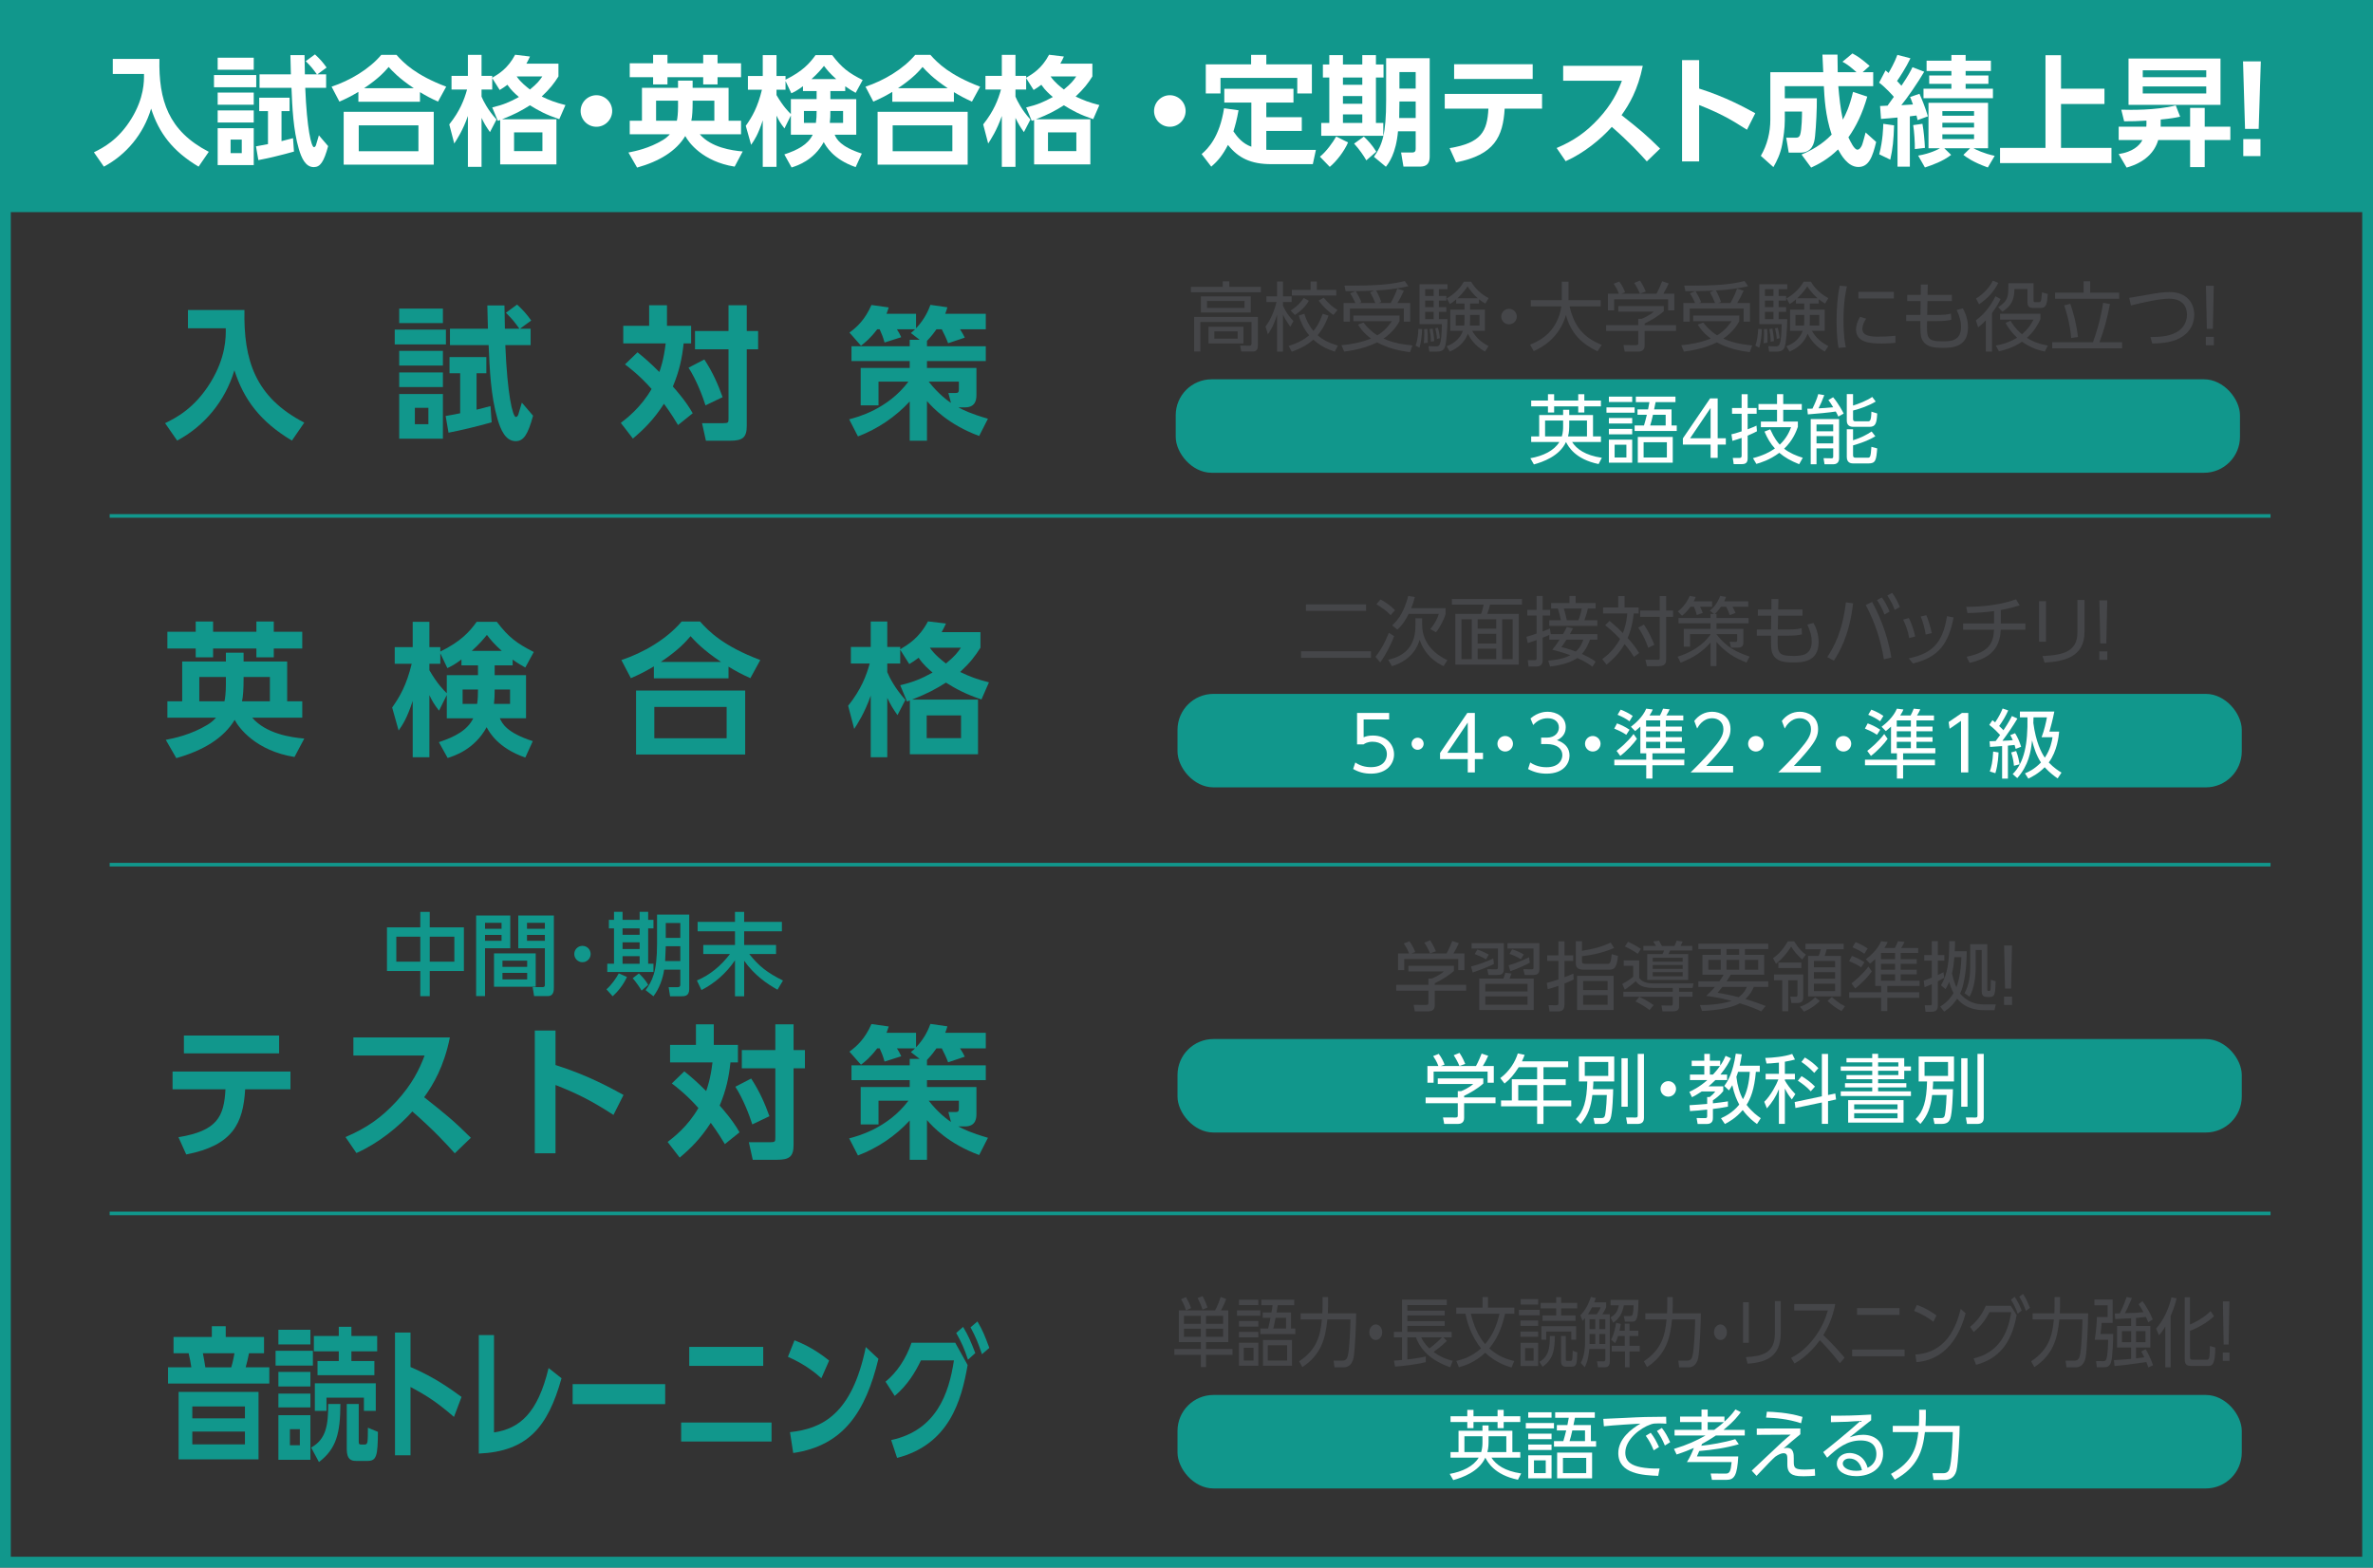
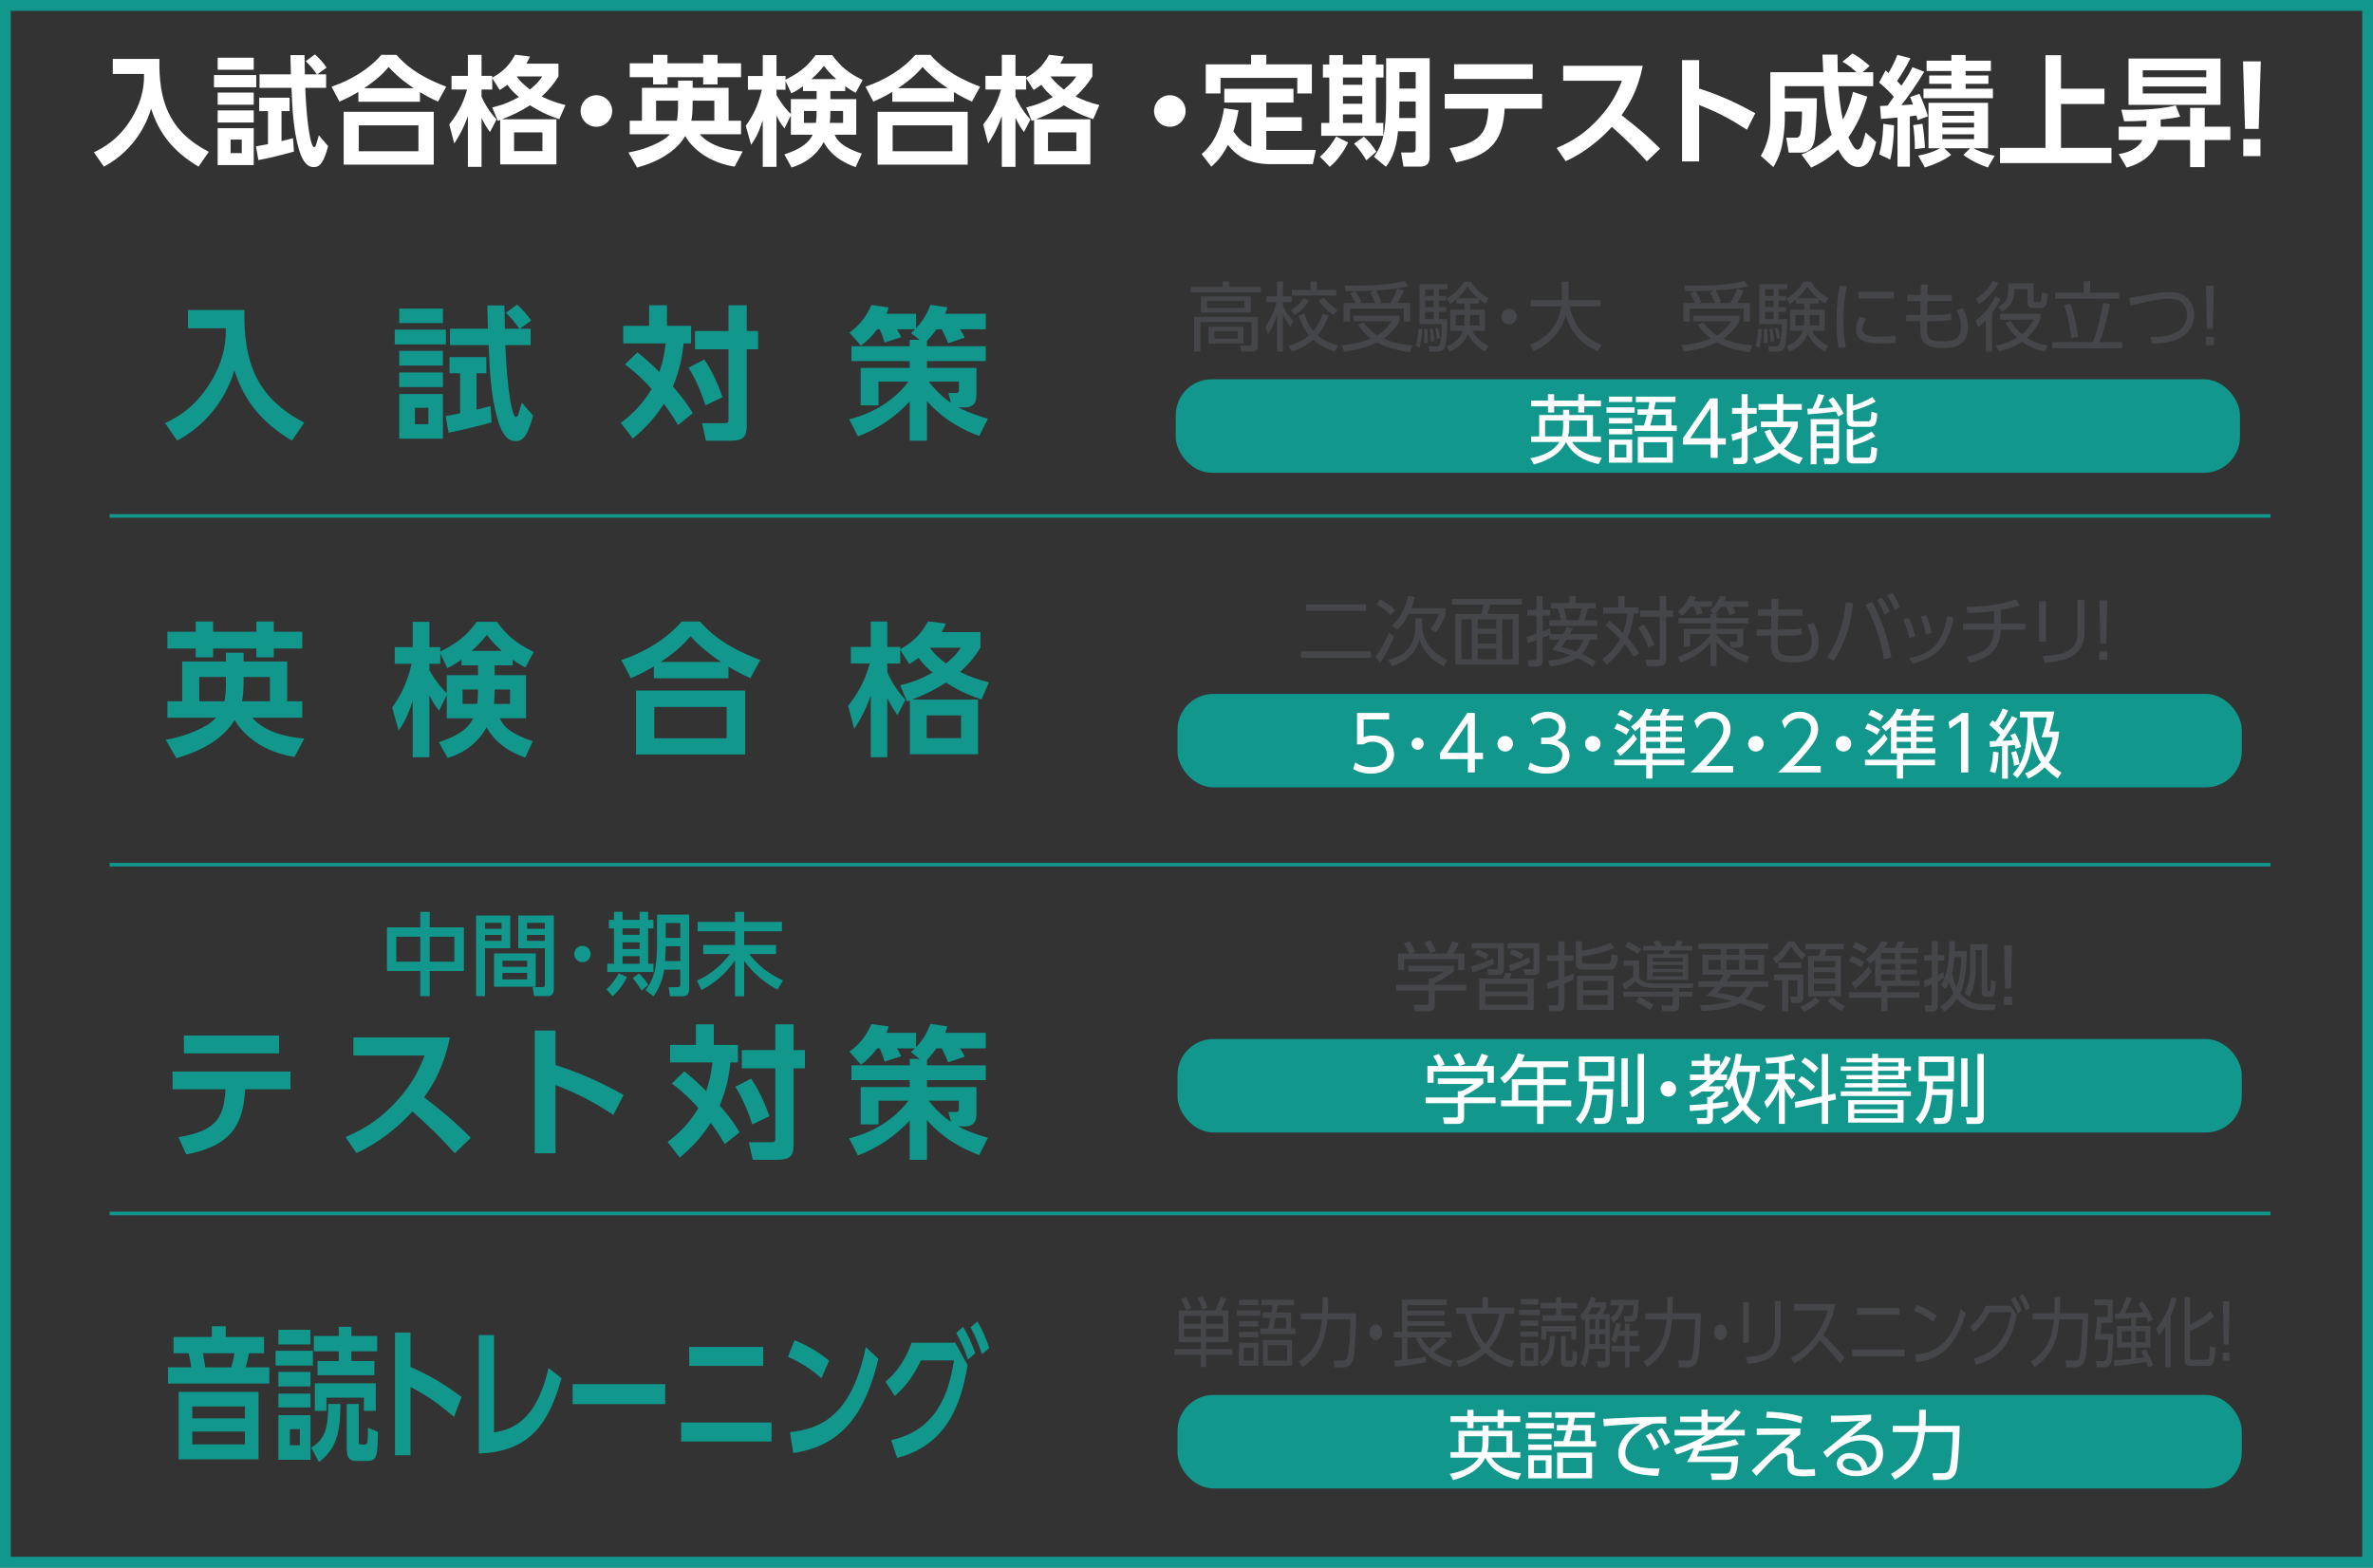
<svg xmlns="http://www.w3.org/2000/svg" id="b" viewBox="0 0 660 436">
  <rect x="0" y="0" width="660" height="436" fill="#333333" stroke="none" />
  <defs>
    <style>.d{fill:#fff;}.e{fill:#454649;}.f{stroke-width:3px;}.f,.g{fill:none;stroke:#11978c;stroke-miterlimit:10;}.h{fill:#11978c;}</style>
  </defs>
  <g id="c">
    <g>
      <g>
        <path class="e" d="M350.694,81.291h-19.463v-1.512h8.839v-1.533h1.827v1.533h8.797v1.512Zm-.84,14.906c0,1.407-.902,1.575-1.302,1.575h-3.317l-.314-1.659,2.604,.043c.314,0,.566-.084,.566-.631v-5.963h-14.235v8.21h-1.742v-9.616h17.741v8.041Zm-1.974-9.279h-13.878v-4.473h13.878v4.473Zm-1.742-3.213h-10.436v1.932h10.436v-1.932Zm-.294,11.82h-9.722v-4.66h9.722v4.66Zm-1.617-3.359h-6.487v2.037h6.487v-2.037Z" />
        <path class="e" d="M358.866,90.886c-1.092-1.575-1.512-2.247-2.037-3.401v10.309h-1.638v-10.267c-1.008,3.233-1.974,4.619-2.562,5.438l-.65-2.143c.63-.86,2.078-2.896,3.065-6.823h-2.813v-1.575h2.96v-4.115h1.638v4.115h2.415v1.575h-2.415v1.028c1.05,2.331,2.331,3.654,2.919,4.263l-.882,1.596Zm-.462,5.333c2.96-.924,4.535-1.974,5.711-2.961-1.722-2.016-2.478-4.156-2.897-5.5l1.554-.483c.798,2.478,1.722,3.821,2.52,4.767,.776-.883,1.658-2.143,2.604-4.787l1.596,.545c-1.029,2.835-2.121,4.367-3.023,5.438,1.302,1.176,2.939,2.079,5.627,2.897l-.861,1.68c-2.352-.777-4.241-1.764-5.963-3.359-1.47,1.365-3.296,2.373-5.983,3.381l-.882-1.617Zm.566-9.848c.63-.398,2.205-1.364,3.633-3.484l1.428,.776c-1.155,2.058-3.087,3.443-3.885,3.947l-1.176-1.239Zm7.286-8.062v2.311h5.396v1.574h-12.346v-1.574h5.207v-2.311h1.743Zm4.619,9.281c-2.289-1.491-3.737-3.465-4.115-3.969l1.386-.818c1.448,1.721,2.52,2.582,3.842,3.422l-1.112,1.365Z" />
        <path class="e" d="M392.17,97.94c-3.191-.378-6.341-1.176-9.154-2.708-3.675,1.805-7.412,2.33-9.154,2.561l-.756-1.764c2.876-.293,5.479-.756,8.209-1.868-2.162-1.575-3.107-3.065-3.611-3.884l1.512-.567c.756,.966,1.89,2.31,3.863,3.569,2.268-1.365,3.465-3.107,4.031-3.947h-10.687v-1.554h12.828v1.554c-.524,.945-1.7,2.961-4.451,4.85,1.596,.672,3.549,1.471,8.042,1.891l-.672,1.868Zm-5.396-13.647c.903-1.554,1.533-3.065,1.848-4.01l1.827,.566c-.672,1.533-1.029,2.162-1.785,3.443h3.549v5.165h-1.764v-3.632h-14.991v3.632h-1.764v-5.165h3.275c-.21-.482-.756-1.638-1.449-2.709l1.512-.608c-.818,.021-1.742,.021-2.771,.021l-.314-1.553c9.553,.041,12.996-.357,16.755-1.281l1.008,1.428c-2.436,.63-6.425,1.113-8.966,1.197,.777,1.364,1.218,2.645,1.428,3.191l-.818,.314h3.422Zm-4.262,0c-.399-1.029-.882-2.016-1.428-3.002l1.092-.463c-1.386,.084-3.653,.127-5.103,.147,.504,.798,1.218,2.12,1.554,3.065l-.608,.252h4.493Z" />
        <path class="e" d="M393.706,96.135c.504-1.238,.798-3.485,.777-4.661l1.05,.063c-.042,1.658-.357,4.094-.735,5.164l-1.092-.566Zm8.882-17.07v1.365h-2.394v1.89h2.078v1.28h-2.078v1.827h2.078v1.302h-2.078v2.037h2.394c-.021,2.896-.336,6.697-.693,7.684-.23,.672-.672,1.344-2.184,1.344h-2.162l-.252-1.512,2.036,.063c1.008,.021,1.575-.042,1.701-6.173h-6.215v-11.107h7.769Zm-6.593,16.398c.062-.588,.146-1.449,.146-2.709,0-.545-.021-.86-.042-1.217l.882-.043c.147,1.555,.126,2.667,.105,3.822l-1.092,.146Zm2.75-15.033h-2.372v1.89h2.372v-1.89Zm0,3.17h-2.372v1.827h2.372v-1.827Zm0,3.129h-2.372v2.037h2.372v-2.037Zm-.776,8.314c.021-1.281-.189-2.688-.357-3.506l.84-.147c.105,.546,.399,2.288,.441,3.485l-.924,.168Zm1.68-.756c0-.42-.021-.986-.462-2.961l.756-.146c.146,.525,.42,1.658,.524,2.877l-.818,.23Zm2.708,2.016c1.008-.398,3.465-1.386,4.515-4.283h-3.507v-5.9h3.947v-1.7h-2.31v-1.134c-.882,.756-1.238,.966-1.764,1.281l-.84-1.575c1.638-.924,3.465-2.436,4.767-4.661h1.974c.504,.818,1.764,2.918,4.871,4.598l-.882,1.512c-.651-.377-1.134-.672-1.785-1.196v1.176h-2.478v1.7h4.137v5.9h-3.549c1.197,2.078,2.688,3.254,4.557,4.241l-.987,1.532c-3.17-1.742-4.472-4.346-4.766-4.955-.945,2.395-2.583,3.885-5.039,4.955l-.861-1.49Zm4.955-8.713h-2.436v2.96h2.373c.042-.44,.062-.735,.062-1.659v-1.301Zm3.717-4.619c-1.365-1.176-2.247-2.415-2.877-3.318-1.134,1.785-2.478,3.003-2.813,3.318h5.69Zm-2.163,5.963c0,1.028-.042,1.364-.062,1.616h2.688v-2.96h-2.625v1.344Z" />
        <path class="e" d="M421.865,88.051c0,1.155-.945,2.163-2.163,2.163s-2.162-.987-2.162-2.163c0-1.217,.986-2.162,2.162-2.162,1.197,0,2.163,.986,2.163,2.162Z" />
        <path class="e" d="M434.382,78.33h1.868v5.145h8.944v1.742h-8.65c1.302,5.501,3.717,8.566,8.944,10.729l-1.176,1.764c-4.367-2.057-7.411-4.996-8.776-10.078-1.91,6.53-6.761,9.029-8.965,10.037l-1.008-1.807c3.128-1.217,7.601-3.8,8.713-10.645h-8.524v-1.742h8.63v-5.145Z" />
-         <path class="e" d="M462.751,86.561c-1.68,1.49-3.59,2.562-5.333,3.422v.441h8.734v1.617h-8.734v4.136c0,1.386-1.092,1.616-1.722,1.616h-3.821l-.336-1.805,3.423,.021c.65,0,.692-.168,.692-.651v-3.316h-8.944v-1.617h8.944v-1.742h.903c.482-.189,2.162-.883,3.401-1.995h-9.868v-1.554h12.66v1.428Zm-2.036-4.871c.65-1.134,1.406-3.023,1.574-3.465l1.827,.609c-.42,.986-.945,1.974-1.491,2.855h3.045v4.641h-1.722v-3.087h-15.013v3.087h-1.722v-4.641h3.045c-.42-1.218-1.113-2.268-1.449-2.771l1.554-.609c.84,1.113,1.323,2.184,1.617,2.982l-1.05,.398h9.784Zm-4.599-.021c-.378-.924-.966-2.036-1.596-2.98l1.617-.651c.86,1.26,1.448,2.688,1.596,3.065l-1.617,.566Z" />
        <path class="e" d="M486.67,97.94c-3.191-.378-6.341-1.176-9.154-2.708-3.675,1.805-7.412,2.33-9.154,2.561l-.756-1.764c2.876-.293,5.479-.756,8.209-1.868-2.162-1.575-3.107-3.065-3.611-3.884l1.512-.567c.756,.966,1.89,2.31,3.863,3.569,2.268-1.365,3.465-3.107,4.031-3.947h-10.687v-1.554h12.828v1.554c-.524,.945-1.7,2.961-4.451,4.85,1.596,.672,3.549,1.471,8.042,1.891l-.672,1.868Zm-5.396-13.647c.903-1.554,1.533-3.065,1.848-4.01l1.827,.566c-.672,1.533-1.029,2.162-1.785,3.443h3.549v5.165h-1.764v-3.632h-14.991v3.632h-1.764v-5.165h3.275c-.21-.482-.756-1.638-1.449-2.709l1.512-.608c-.818,.021-1.742,.021-2.771,.021l-.314-1.553c9.553,.041,12.996-.357,16.755-1.281l1.008,1.428c-2.436,.63-6.425,1.113-8.966,1.197,.777,1.364,1.218,2.645,1.428,3.191l-.818,.314h3.422Zm-4.262,0c-.399-1.029-.882-2.016-1.428-3.002l1.092-.463c-1.386,.084-3.653,.127-5.103,.147,.504,.798,1.218,2.12,1.554,3.065l-.608,.252h4.493Z" />
        <path class="e" d="M488.206,96.135c.504-1.238,.798-3.485,.777-4.661l1.05,.063c-.042,1.658-.357,4.094-.735,5.164l-1.092-.566Zm8.882-17.07v1.365h-2.394v1.89h2.078v1.28h-2.078v1.827h2.078v1.302h-2.078v2.037h2.394c-.021,2.896-.336,6.697-.693,7.684-.23,.672-.672,1.344-2.184,1.344h-2.162l-.252-1.512,2.036,.063c1.008,.021,1.575-.042,1.701-6.173h-6.215v-11.107h7.769Zm-6.593,16.398c.062-.588,.146-1.449,.146-2.709,0-.545-.021-.86-.042-1.217l.882-.043c.147,1.555,.126,2.667,.105,3.822l-1.092,.146Zm2.75-15.033h-2.372v1.89h2.372v-1.89Zm0,3.17h-2.372v1.827h2.372v-1.827Zm0,3.129h-2.372v2.037h2.372v-2.037Zm-.776,8.314c.021-1.281-.189-2.688-.357-3.506l.84-.147c.105,.546,.399,2.288,.441,3.485l-.924,.168Zm1.68-.756c0-.42-.021-.986-.462-2.961l.756-.146c.146,.525,.42,1.658,.524,2.877l-.818,.23Zm2.708,2.016c1.008-.398,3.465-1.386,4.515-4.283h-3.507v-5.9h3.947v-1.7h-2.31v-1.134c-.882,.756-1.238,.966-1.764,1.281l-.84-1.575c1.638-.924,3.465-2.436,4.767-4.661h1.974c.504,.818,1.764,2.918,4.871,4.598l-.882,1.512c-.651-.377-1.134-.672-1.785-1.196v1.176h-2.478v1.7h4.137v5.9h-3.549c1.197,2.078,2.688,3.254,4.557,4.241l-.987,1.532c-3.17-1.742-4.472-4.346-4.766-4.955-.945,2.395-2.583,3.885-5.039,4.955l-.861-1.49Zm4.955-8.713h-2.436v2.96h2.373c.042-.44,.062-.735,.062-1.659v-1.301Zm3.717-4.619c-1.365-1.176-2.247-2.415-2.877-3.318-1.134,1.785-2.478,3.003-2.813,3.318h5.69Zm-2.163,5.963c0,1.028-.042,1.364-.062,1.616h2.688v-2.96h-2.625v1.344Z" />
        <path class="e" d="M513.679,79.632c-.315,1.47-.945,4.22-.945,9.511,0,4.683,.483,6.698,.651,7.454l-2.037,.168c-.188-1.218-.546-3.317-.546-7.327,0-3.465,.21-6.824,.882-9.974l1.995,.168Zm5.354,9.007c-1.028,1.449-1.05,2.646-1.05,2.835,0,1.911,2.142,2.163,4.389,2.163,1.154,0,2.876-.043,4.808-.252v1.973c-.714,.063-2.184,.189-3.968,.189-3.107,0-6.992-.294-6.992-3.905,0-1.092,.378-2.288,1.113-3.527l1.7,.524Zm7.706-7.475v1.848h-9.868v-1.848h9.868Z" />
        <path class="e" d="M542.867,82.025v1.722h-6.782l-.084,3.843h2.729c1.974,0,2.961-.105,3.885-.379l.104,1.723c-.818,.23-2.204,.377-3.905,.377h-2.834c-.126,4.662-.105,5.627,4.241,5.627,2.184,0,5.207,0,5.207-4.052,0-1.407-.378-2.876-1.218-4.661l1.722-.462c.776,1.448,1.428,3.233,1.428,5.312,0,5.67-4.725,5.67-7.034,5.67-2.688,0-4.703-.252-5.753-2.352-.462-.945-.462-2.059-.462-5.082h-3.947v-1.721h3.969l.042-3.843h-3.717v-1.722h3.759l.021-2.897h1.932l-.062,2.897h6.761Z" />
        <path class="e" d="M549.548,89.102c1.742-1.303,3.695-3.191,5.459-6.698l1.406,.776c-.44,.967-1.112,2.184-2.372,3.885v10.729h-1.722v-8.713c-1.008,1.092-1.596,1.533-2.142,1.953l-.63-1.932Zm.042-6.068c2.226-1.365,3.863-3.233,4.661-4.977l1.532,.631c-1.196,2.288-2.688,4.156-5.354,5.941l-.84-1.596Zm19.127,14.76c-1.302-.293-3.674-.86-6.341-2.75-2.456,1.701-4.934,2.33-6.403,2.666l-.882-1.596c1.428-.252,3.569-.734,5.921-2.184-1.911-1.784-2.751-3.296-3.213-4.115l1.386-.608c.462,.798,1.323,2.204,3.171,3.759,1.91-1.575,2.813-3.275,3.233-4.074h-9.302v-1.637h11.212v1.532c-.65,1.407-1.7,3.359-3.758,5.187,1.07,.692,2.729,1.574,5.815,2.141l-.84,1.68Zm-3.128-14.277c0,.483,.126,.525,.588,.525h.756c.672,0,.798,0,1.008-2.729l1.616,.462c-.21,2.877-.44,3.885-2.016,3.885h-1.89c-.944,0-1.764-.127-1.764-1.659v-3.611h-3.611c-.042,3.171-.986,4.745-3.359,6.319l-1.154-1.28c2.813-1.722,2.813-3.171,2.813-5.963v-.692h7.013v4.744Z" />
        <path class="e" d="M582.116,95.189c.651-1.826,1.953-5.459,2.835-10.959l1.89,.336c-.84,4.324-1.596,7.075-2.919,10.623h6.299v1.701h-19.442v-1.701h11.338Zm-.776-16.965v3.171h8.062v1.7h-17.826v-1.7h7.937v-3.171h1.827Zm-5.291,15.789c-.315-4.178-1.47-7.663-1.932-9.07l1.7-.44c.924,2.604,1.764,5.942,2.121,9.238l-1.89,.272Z" />
        <path class="e" d="M598.099,93.741c3.464-.021,5.879-.315,7.937-1.784,1.134-.819,2.226-2.331,2.226-4.41,0-1.973-.924-4.472-5.019-4.472-2.52,0-7.033,1.008-10.582,1.89l-.462-2.121c.483-.062,4.557-.776,5.417-.924,1.995-.356,4.011-.692,5.753-.692,4.913,0,6.908,3.149,6.908,6.299,0,1.616-.525,5.165-4.997,6.971-1.785,.735-4.137,1.028-6.677,1.05l-.504-1.806Z" />
        <path class="e" d="M613.514,93.699h2.226v2.33h-2.226v-2.33Zm2.205-14.215l-.252,11.989h-1.68l-.252-11.989h2.184Z" />
      </g>
-       <rect class="h" y="1.5" width="658.5" height="57.5" />
      <g>
        <path class="d" d="M31.368,16.382h12.972c-.231,11.519,2.475,20.034,13.729,25.843l-2.838,4.126c-7.262-4.323-11.057-9.439-13.202-16.14-2.112,7.097-6.932,12.839-13.136,16.14l-2.772-3.993c2.475-1.222,6.766-3.367,10.462-9.407,3.499-5.742,3.499-10.297,3.466-12.376h-8.681v-4.192Z" />
        <path class="d" d="M71.267,20.871v3.399h-11.75v-3.399h11.75Zm-.693-4.819v3.334h-10.033v-3.334h10.033Zm0,9.704v3.366h-10.033v-3.366h10.033Zm0,4.95v3.366h-10.033v-3.366h10.033Zm0,4.951v10.265h-10.033v-10.265h10.033Zm-3.333,3.168h-3.103v3.763h3.103v-3.763Zm14.521,3.334c-3.135,.891-7.228,1.881-9.901,2.376l-.66-3.828c1.717-.298,2.014-.363,3.334-.627v-9.176h-2.442v-3.729h8.449v3.729h-2.244v8.351c1.254-.298,1.848-.463,3.201-.825l.264,3.729Zm5.842-27.031c1.42,1.32,2.212,2.211,3.234,3.664l-2.574,1.881h2.442v3.763h-5.809c.462,11.387,1.684,16.502,2.442,16.502,.231,0,.462-.33,.528-.528,.165-.527,.594-2.046,.825-2.771l2.574,3.003c-1.188,4.356-2.179,5.842-3.994,5.842-2.31,0-3.432-2.574-4.158-5.05-1.551-5.313-1.815-11.42-2.046-16.997h-8.879v-3.763h8.714c0-.858-.133-4.39-.133-5.347h3.928c0,.693,.066,4.753,.1,5.347h3.333c-1.188-1.617-1.485-2.046-3.103-3.663l2.574-1.882Z" />
        <path class="d" d="M121.825,28.264c-2.047-.924-3.268-1.584-5.017-2.641v2.674h-17.13v-2.739c-1.848,1.089-3.069,1.749-5.28,2.706l-2.179-4.158c5.083-1.684,10.43-4.819,13.829-8.846h4.225c2.046,2.311,5.38,5.645,13.829,8.846l-2.277,4.158Zm-1.188,2.839v14.687h-25.051v-14.687h25.051Zm-4.258,3.763h-16.601v7.194h16.601v-7.194Zm-1.287-10.331c-4.191-2.806-5.94-4.753-6.997-5.907-.99,1.154-2.64,3.102-6.832,5.907h13.829Z" />
        <path class="d" d="M155.32,17.702v3.564c-1.254,1.98-2.311,3.367-4.654,5.578,2.212,1.056,3.829,1.684,6.602,2.376l-1.717,3.928c-3.696-1.254-5.709-2.343-8.151-3.861-2.377,1.485-4.159,2.476-7.789,3.895h15.148v12.542h-15.644v-12.344c-.265,.099-.363,.132-.66,.23l-1.552-3.729c3.069-.726,4.918-1.518,7.426-2.904-.857-.726-2.112-1.782-3.201-3.399-.825,.627-1.287,.924-2.146,1.452l-2.079-3.301v3.169h-2.971v1.98c.495,1.188,1.717,3.663,4.159,6.37l-1.815,3.498c-1.023-1.452-1.551-2.311-2.344-3.961v13.632h-3.795v-14.159c-1.354,3.927-3.103,6.601-3.796,7.657l-1.386-5.314c2.97-3.729,4.158-6.865,4.95-9.703h-4.323v-3.796h4.555v-5.842h3.795v5.842h2.971v.528c1.815-1.089,4.324-2.541,6.37-6.403l4.126,.495c-.298,.628-.528,1.188-.99,1.98h8.911Zm-4.456,19.11h-7.888v5.215h7.888v-5.215Zm-7.162-15.546c1.188,1.717,2.739,2.872,3.697,3.631,2.079-1.716,2.64-2.476,3.432-3.631h-7.129Z" />
        <path class="d" d="M170.268,30.871c0,2.377-1.947,4.39-4.39,4.39s-4.39-1.98-4.39-4.39c0-2.476,2.047-4.39,4.39-4.39,2.377,0,4.39,1.947,4.39,4.39Z" />
        <path class="d" d="M174.786,42.423c1.979-.396,5.742-1.155,9.571-3.466,.726-.429,1.386-.989,1.947-1.617h-11.156v-3.762h3.4v-9.143h10.033v-2.014h4.06v2.014h10v9.143h3.466v3.762h-11.485c3.201,3.697,8.878,4.522,11.947,4.786l-2.244,4.225c-8.911-1.419-12.806-6.733-13.73-8.516-2.508,4.159-7.162,7.03-13.399,8.779l-2.409-4.191Zm6.864-27.163h3.994v2.344h9.935v-2.344h3.993v2.344h6.535v3.861h-6.535v2.014h-3.993v-2.014h-9.935v2.014h-3.994v-2.014h-6.502v-3.861h6.502v-2.344Zm6.932,12.74h-6.106v5.578h5.776c.165-.628,.33-2.146,.33-3.895v-1.684Zm4.06,.528c0,2.013-.1,3.927-.363,5.05h6.403v-5.578h-6.04v.528Z" />
        <path class="d" d="M235.081,25.326h-4.126v2.244h7.195v9.902h-6.007c.528,1.188,1.551,3.3,7.558,5.247l-1.716,3.763c-6.304-2.178-8.284-5.875-8.879-6.964-2.805,5.148-7.491,6.601-8.943,7.063l-2.014-3.631c3.663-1.222,6.535-2.707,7.888-5.479h-6.072v-5.348l-1.782,3.598c-1.255-1.617-1.585-2.277-2.212-3.564v14.259h-3.828v-12.938c-1.32,4.026-2.311,5.479-3.234,6.799l-1.485-5.28c1.782-2.509,3.301-5.149,4.488-10.033h-3.895v-3.829h4.126v-5.809h3.828v5.809h2.509v1.023c4.852-2.377,6.799-4.687,8.35-6.832h4.621c2.706,3.564,4.588,4.95,8.482,6.931l-1.947,3.564c-.825-.462-1.65-.924-2.904-1.815v1.32Zm-11.75-1.353c-1.519,1.155-2.409,1.584-3.234,1.979l-1.617-3.399v2.41h-2.509v1.484c1.849,3.169,3.268,4.555,3.994,5.281v-4.159h7.162v-2.244h-3.796v-1.353Zm3.598,10.198c.165-1.122,.198-2.014,.198-3.301h-3.532v3.301h3.334Zm5.644-12.179c-1.749-1.552-2.673-2.707-3.399-3.664-.825,1.023-1.815,2.179-3.466,3.664h6.865Zm1.914,12.179v-3.301h-3.531c0,1.485-.033,2.146-.165,3.301h3.696Z" />
        <path class="d" d="M270.325,28.264c-2.047-.924-3.268-1.584-5.017-2.641v2.674h-17.13v-2.739c-1.848,1.089-3.069,1.749-5.28,2.706l-2.179-4.158c5.083-1.684,10.43-4.819,13.829-8.846h4.225c2.046,2.311,5.38,5.645,13.829,8.846l-2.277,4.158Zm-1.188,2.839v14.687h-25.051v-14.687h25.051Zm-4.258,3.763h-16.601v7.194h16.601v-7.194Zm-1.287-10.331c-4.191-2.806-5.94-4.753-6.997-5.907-.99,1.154-2.64,3.102-6.832,5.907h13.829Z" />
        <path class="d" d="M303.82,17.702v3.564c-1.254,1.98-2.311,3.367-4.654,5.578,2.212,1.056,3.829,1.684,6.602,2.376l-1.717,3.928c-3.696-1.254-5.709-2.343-8.151-3.861-2.377,1.485-4.159,2.476-7.789,3.895h15.148v12.542h-15.644v-12.344c-.265,.099-.363,.132-.66,.23l-1.552-3.729c3.069-.726,4.918-1.518,7.426-2.904-.857-.726-2.112-1.782-3.201-3.399-.825,.627-1.287,.924-2.146,1.452l-2.079-3.301v3.169h-2.971v1.98c.495,1.188,1.717,3.663,4.159,6.37l-1.815,3.498c-1.023-1.452-1.551-2.311-2.344-3.961v13.632h-3.795v-14.159c-1.354,3.927-3.103,6.601-3.796,7.657l-1.386-5.314c2.97-3.729,4.158-6.865,4.95-9.703h-4.323v-3.796h4.555v-5.842h3.795v5.842h2.971v.528c1.815-1.089,4.324-2.541,6.37-6.403l4.126,.495c-.298,.628-.528,1.188-.99,1.98h8.911Zm-4.456,19.11h-7.888v5.215h7.888v-5.215Zm-7.162-15.546c1.188,1.717,2.739,2.872,3.697,3.631,2.079-1.716,2.64-2.476,3.432-3.631h-7.129Z" />
        <path class="d" d="M329.757,30.871c0,2.377-1.947,4.39-4.39,4.39s-4.39-1.98-4.39-4.39c0-2.476,2.046-4.39,4.39-4.39,2.376,0,4.39,1.947,4.39,4.39Z" />
        <path class="d" d="M348.037,28.528h-7.524v-3.829h19.241v3.829h-7.558v4.06h9.868v3.828h-9.868v5.248c.594,.033,.792,.033,1.386,.033h12.41l-.858,3.96h-11.552c-5.742,0-9.208-1.749-12.047-5.347-1.518,2.904-2.739,4.39-4.653,6.04l-2.673-3.499c1.782-1.518,4.983-4.719,6.237-12.739l4.026,.561c-.462,2.607-.891,4.126-1.419,5.875,1.122,1.617,2.509,3.367,4.983,4.258v-12.277Zm4.159-13.269v2.641h12.674v8.086h-4.06v-4.323h-21.354v4.323h-4.093v-8.086h12.608v-2.641h4.225Z" />
        <path class="d" d="M374.932,39.617c-1.023,2.41-3.234,5.281-5.083,6.8l-2.739-2.839c1.815-1.452,3.631-4.026,4.521-5.61l3.301,1.649Zm-5.215-24.291h3.796v2.607h5.38v-2.607h3.795v2.607h2.112v3.63h-2.112v12.642h2.047v3.564h-17.262v-3.564h2.244v-12.642h-1.782v-3.63h1.782v-2.607Zm3.796,6.237v2.014h5.38v-2.014h-5.38Zm0,5.149v2.146h5.38v-2.146h-5.38Zm0,5.115v2.377h5.38v-2.377h-5.38Zm5.809,6.172c.957,.858,2.344,2.344,3.466,4.192l-2.772,2.409c-.727-1.287-1.947-3.069-3.399-4.654l2.706-1.947Zm18.317-21.815v27.36c0,2.707-1.716,2.806-2.97,2.806h-4.324l-.66-3.928h3.037c.891,0,1.022-.462,1.022-1.089v-4.819h-4.917c-.562,6.271-2.607,8.879-3.367,9.869l-3.333-2.772c2.376-3.301,3.399-6.437,3.399-15.743v-11.684h12.112Zm-8.416,12.046c-.033,1.75-.033,2.641-.065,4.588h4.587v-4.588h-4.521Zm0-8.185v4.588h4.521v-4.588h-4.521Z" />
        <path class="d" d="M403.18,41.202c8.845-1.452,10.462-4.654,10.792-10.991h-12.146v-4.093h27.064v4.093h-10.396c-.463,7.789-2.806,12.872-13.532,14.951l-1.782-3.96Zm23.104-23.335v4.093h-21.85v-4.093h21.85Z" />
        <path class="d" d="M456.906,18.297c-1.353,6.699-3.795,10.792-5.907,13.729,5.017,3.961,6.799,5.413,10.727,9.308l-3.696,3.564c-2.014-2.244-4.819-5.313-9.737-9.604-3.102,3.466-7.821,7.327-12.838,9.538l-2.509-3.663c4.785-2.047,8.152-4.356,11.684-8.186,3.564-3.861,5.313-7.393,6.469-10.528h-16.337v-4.158h22.146Z" />
        <path class="d" d="M485.882,36.086c-4.753-3.069-7.987-4.785-13.301-6.865v15.678h-4.753V16.712h4.753v7.922c7.426,2.343,12.706,5.28,15.611,6.864l-2.311,4.588Z" />
        <path class="d" d="M501.059,42.984c2.574-1.09,5.644-2.707,8.384-5.545-1.782-5.281-2.014-10.363-2.179-13.466h-10.858v3.366h8.911c.033,2.838-.198,7.69-.495,10.528-.198,2.047-.825,4.588-4.06,4.588h-3.268l-.693-4.159h2.772c.43,0,.892-.164,1.09-.792,.495-1.518,.527-5.512,.527-6.469h-4.785v2.442c0,2.146-.363,4.753-.727,6.7-.495,2.641-1.452,4.555-2.442,6.304l-3.498-3.136c1.782-3.036,2.641-6.534,2.641-10.066v-13.201h14.72c-.033-.693-.198-4.093-.231-4.885h4.192c0,1.122,0,1.848,.065,4.885h5.215c-1.683-1.485-2.311-2.014-3.895-2.905l2.772-2.31c1.584,.857,2.509,1.518,4.786,3.465l-1.947,1.75h2.938v3.895h-9.704c.265,3.135,.595,6.237,1.255,9.307,.857-1.551,1.848-3.597,2.838-7.723l3.961,1.32c-1.354,4.687-3.037,8.185-5.248,11.32,.594,1.222,1.617,3.433,2.509,3.433,.594,0,1.022-.727,1.254-1.222,.198-.429,.825-2.805,1.023-3.564l2.937,2.641c-.989,4.026-1.979,6.964-4.95,6.964s-4.852-3.433-5.644-4.885c-2.872,2.806-5.611,4.192-7.492,5.05l-2.674-3.63Z" />
        <path class="d" d="M522.903,29.485c.462-.033,.99-.066,2.079-.1,.363-.462,1.188-1.617,1.749-2.442-.132-.197-2.277-2.607-4.092-3.96l1.782-3.399c.594,.495,.659,.527,.824,.726,.33-.528,1.684-2.871,2.476-5.05l3.631,.957c-1.188,2.509-3.169,5.545-3.729,6.305,.33,.33,.627,.66,1.221,1.319,1.947-2.871,2.607-4.191,3.069-5.148l3.268,1.254c-1.683,2.905-4.752,7.36-6.369,9.308,.494-.033,1.254-.065,3.234-.198-.43-1.188-.528-1.485-.793-2.079l2.607-.891c.693,1.518,1.684,3.993,2.344,6.271l-2.871,1.057c-.132-.628-.198-.892-.297-1.288-.33,.033-1.453,.165-1.849,.231v13.994h-3.433v-13.664c-1.155,.099-3.433,.33-4.588,.396l-.264-3.598Zm3.895,5.38c-.132,4.158-.363,6.469-1.057,9.538l-3.069-1.485c1.023-3.961,1.09-7.36,1.122-8.482l3.004,.43Zm7.888-.43c.363,2.014,.595,4.555,.693,6.7l-2.806,.33c.033-1.684-.165-4.918-.462-6.667l2.574-.363Zm-1.188,8.846c3.498-.595,5.677-1.815,6.072-2.047h-3.201v-12.641h16.568v12.641h-4.06c.727,.396,2.839,1.452,5.908,2.112l-1.915,3.235c-4.225-1.519-5.974-2.872-6.799-3.499l1.882-1.849h-7.195l1.914,1.849c-2.343,1.815-5.313,2.839-7.294,3.499l-1.881-3.301Zm9.241-27.988h3.96v1.584h7.03v2.872h-7.03v1.254h6.337v2.311h-6.337v1.353h7.592v2.641h-19.308v-2.641h7.756v-1.353h-6.172v-2.311h6.172v-1.254h-6.898v-2.872h6.898v-1.584Zm-2.509,15.611v1.287h8.812v-1.287h-8.812Zm0,3.234v1.32h8.812v-1.32h-8.812Zm0,3.234v1.32h8.812v-1.32h-8.812Z" />
        <path class="d" d="M573.231,15.359v9.307h12.08v4.258h-12.08v12.212h14.027v4.225h-30.991v-4.225h12.641V15.359h4.323Z" />
        <path class="d" d="M589.267,42.852c3.861-.594,5.742-2.277,6.601-3.895h-6.601v-3.729h7.689c.033-.33,.033-.396,.033-.66v-1.022c-2.673,.165-3.796,.198-6.205,.198l-.792-3.235c2.476,.066,9.473,.231,15.149-1.188l1.221,3.135c-1.551,.33-2.442,.495-5.412,.793v1.979h8.185v-5.215h4.06v5.215h7.13v3.729h-7.13v7.525h-4.06v-7.525h-8.878c-.99,3.4-3.729,6.238-8.779,7.657l-2.211-3.763Zm28.317-26.568v12.872h-25.578v-12.872h25.578Zm-3.96,3.268h-17.658v1.914h17.658v-1.914Zm0,4.488h-17.658v1.947h17.658v-1.947Z" />
        <path class="d" d="M628.801,17.075l-.594,18.78h-3.796l-.561-18.78h4.95Zm-4.885,21.618h4.786v4.72h-4.786v-4.72Z" />
      </g>
      <rect class="f" x="1.5" y="1.5" width="657" height="433" />
      <line class="g" x1="30.5" y1="143.5" x2="631.5" y2="143.5" />
      <line class="g" x1="30.5" y1="240.5" x2="631.5" y2="240.5" />
      <line class="g" x1="30.5" y1="337.5" x2="631.5" y2="337.5" />
      <g>
        <path class="h" d="M52.273,86.23h15.717c-.28,13.958,3,24.276,16.638,31.315l-3.439,4.999c-8.799-5.239-13.398-11.438-15.998-19.557-2.56,8.599-8.398,15.558-15.917,19.557l-3.359-4.84c3-1.479,8.198-4.079,12.678-11.397,4.239-6.959,4.239-12.479,4.199-14.998h-10.518v-5.079Z" />
        <path class="h" d="M124.026,91.67v4.119h-14.238v-4.119h14.238Zm-.84-5.839v4.039h-12.158v-4.039h12.158Zm0,11.758v4.079h-12.158v-4.079h12.158Zm0,5.999v4.079h-12.158v-4.079h12.158Zm0,5.999v12.438h-12.158v-12.438h12.158Zm-4.039,3.84h-3.76v4.559h3.76v-4.559Zm17.597,4.039c-3.8,1.08-8.759,2.279-11.998,2.879l-.8-4.639c2.079-.36,2.439-.44,4.039-.76v-11.118h-2.959v-4.52h10.238v4.52h-2.72v10.118c1.52-.36,2.239-.56,3.879-1l.32,4.52Zm7.079-32.755c1.72,1.6,2.679,2.68,3.919,4.439l-3.119,2.279h2.959v4.56h-7.039c.561,13.798,2.04,19.997,2.96,19.997,.28,0,.56-.4,.64-.641,.2-.64,.72-2.479,1-3.359l3.119,3.64c-1.439,5.279-2.64,7.079-4.839,7.079-2.8,0-4.159-3.12-5.039-6.119-1.88-6.439-2.199-13.838-2.479-20.597h-10.759v-4.56h10.559c0-1.039-.16-5.318-.16-6.479h4.76c0,.84,.08,5.759,.12,6.479h4.039c-1.439-1.959-1.8-2.479-3.76-4.439l3.12-2.279Z" />
        <path class="h" d="M177.304,97.989c1.56,1.239,3.399,2.799,6.079,5.479,.24-.64,1.24-3.399,1.76-7.958h-11.798v-4.88h7.198v-5.719h4.96v5.719h6.719v4.88h-2.08c-.439,4.079-1.16,7.599-2.999,11.997,.6,.681,3.639,4.04,5.519,7.439l-4.079,3.279c-2.04-3.439-3.68-5.56-3.919-5.919-2.84,4.399-5.52,7.039-8.639,9.678l-3.359-4.358c1.6-1.24,5.559-4.239,8.559-9.438-3.24-3.68-6.239-5.959-7.399-6.839l3.479-3.359Zm18.597,1.999c2.36,3.6,3.8,6.919,5.079,10.479l-4.759,2.279c-.8-2.52-2.479-6.998-4.719-10.478l4.398-2.28Zm11.799-15.077v7.159h3.159v5.079h-3.159v21.236c0,3.319-1.12,4.199-4.68,4.199h-6.679l-1.08-4.88h5.839c1.52,0,1.52-.199,1.52-1.279v-19.276h-9.318v-5.079h9.318v-7.159h5.08Z" />
        <path class="h" d="M255.776,94.51l-2.439-1.88c.641-.521,.84-.72,1.16-1.04h-5.039c.439,.64,.92,1.56,1.199,2.2l-4.639,1.479c-.48-1.68-.72-2.24-1.359-3.68h-.681c-1.959,2.56-3.319,3.64-4.519,4.56l-3.2-3.64c2.16-1.6,4.319-3.6,6.119-7.679l4.8,.68c-.24,.76-.36,1.12-.601,1.76h8.199v4.039c2.64-2.759,3.599-5.479,3.999-6.519l4.719,.68c-.199,.68-.319,1.08-.6,1.8h11.278v4.319h-7.159c.521,.76,1.08,1.8,1.32,2.319l-4.64,1.561c-.399-1.12-1.199-2.84-1.76-3.88h-1.479c-.52,.72-1.2,1.72-2.64,3.239v1.48h16.357v4.119h-16.357v1.919h13.758v7.439c0,.96,0,3.52-3.159,3.52h-1.88c1.439,.76,3.399,1.76,8.238,3.159l-2.439,4.799c-8.559-3.159-12.918-7.878-14.518-9.718v11.038h-4.799v-10.918c-4,4.319-8.919,7.639-14.397,9.718l-2.44-4.759c2.36-.601,10.759-2.84,16.478-10.479h-8.318v6.599h-4.959v-10.398h13.638v-1.919h-16.197v-4.119h16.197v-1.8h2.759Zm7.999,14.797h2.04c.72,0,.88-.239,.88-1.159v-2h-8.398c2.799,3.56,5.278,5.279,6.198,5.919l-.72-2.76Z" />
      </g>
      <g>
        <path class="h" d="M46.113,205.785c2.399-.479,6.959-1.399,11.598-4.199,.88-.52,1.68-1.199,2.359-1.959h-13.518v-4.56h4.119v-11.078h12.158v-2.439h4.919v2.439h12.118v11.078h4.199v4.56h-13.917c3.879,4.479,10.758,5.479,14.478,5.799l-2.72,5.119c-10.798-1.72-15.518-8.159-16.638-10.318-3.039,5.039-8.678,8.519-16.237,10.638l-2.919-5.079Zm8.318-32.914h4.839v2.84h12.038v-2.84h4.84v2.84h7.918v4.679h-7.918v2.439h-4.84v-2.439h-12.038v2.439h-4.839v-2.439h-7.879v-4.679h7.879v-2.84Zm8.398,15.438h-7.398v6.759h6.999c.199-.76,.399-2.6,.399-4.72v-2.039Zm4.919,.64c0,2.439-.119,4.76-.439,6.119h7.759v-6.759h-7.319v.64Z" />
        <path class="h" d="M142.583,185.069h-4.999v2.72h8.719v11.997h-7.279c.64,1.44,1.88,4,9.158,6.359l-2.079,4.56c-7.639-2.64-10.038-7.119-10.758-8.438-3.399,6.238-9.079,7.998-10.839,8.558l-2.439-4.398c4.439-1.48,7.919-3.279,9.559-6.64h-7.358v-6.479l-2.16,4.359c-1.52-1.96-1.92-2.76-2.68-4.319v17.277h-4.639v-15.678c-1.601,4.879-2.8,6.639-3.92,8.238l-1.8-6.398c2.16-3.039,4-6.239,5.439-12.158h-4.72v-4.639h5v-7.039h4.639v7.039h3.04v1.239c5.879-2.879,8.238-5.679,10.118-8.278h5.599c3.279,4.319,5.56,5.999,10.278,8.398l-2.359,4.319c-1-.56-2-1.12-3.52-2.199v1.6Zm-14.237-1.64c-1.84,1.399-2.92,1.919-3.92,2.399l-1.959-4.119v2.919h-3.04v1.8c2.24,3.84,3.96,5.52,4.84,6.399v-5.039h8.678v-2.72h-4.599v-1.64Zm4.359,12.357c.199-1.359,.239-2.439,.239-3.999h-4.279v3.999h4.04Zm6.839-14.758c-2.12-1.879-3.24-3.279-4.12-4.438-.999,1.239-2.199,2.64-4.199,4.438h8.319Zm2.319,14.758v-3.999h-4.279c0,1.8-.04,2.6-.2,3.999h4.479Z" />
        <path class="h" d="M208.698,188.629c-2.479-1.12-3.959-1.92-6.079-3.2v3.239h-20.756v-3.319c-2.24,1.32-3.72,2.12-6.399,3.28l-2.64-5.04c6.159-2.039,12.639-5.839,16.758-10.718h5.119c2.479,2.8,6.519,6.839,16.757,10.718l-2.76,5.04Zm-1.439,3.438v17.798h-30.354v-17.798h30.354Zm-5.159,4.56h-20.116v8.719h20.116v-8.719Zm-1.56-12.518c-5.079-3.399-7.199-5.759-8.479-7.159-1.2,1.4-3.199,3.76-8.278,7.159h16.757Z" />
        <path class="h" d="M272.694,175.831v4.318c-1.521,2.4-2.8,4.08-5.64,6.76,2.68,1.279,4.64,2.039,7.999,2.879l-2.08,4.76c-4.479-1.521-6.919-2.84-9.878-4.68-2.88,1.8-5.039,3-9.438,4.72h18.356v15.197h-18.956v-14.958c-.32,.12-.44,.16-.8,.28l-1.88-4.52c3.719-.88,5.959-1.84,8.998-3.52-1.04-.88-2.56-2.159-3.879-4.119-1,.76-1.56,1.12-2.6,1.76l-2.52-3.999v3.839h-3.6v2.399c.6,1.44,2.08,4.439,5.039,7.719l-2.199,4.239c-1.24-1.759-1.88-2.799-2.84-4.799v16.518h-4.6v-17.157c-1.64,4.759-3.759,7.998-4.599,9.278l-1.68-6.438c3.6-4.52,5.039-8.319,5.999-11.759h-5.239v-4.599h5.519v-7.079h4.6v7.079h3.6v.64c2.199-1.32,5.239-3.079,7.719-7.759l4.999,.6c-.36,.76-.64,1.44-1.2,2.4h10.799Zm-5.399,23.155h-9.559v6.319h9.559v-6.319Zm-8.679-18.837c1.439,2.08,3.319,3.479,4.479,4.399,2.52-2.079,3.199-2.999,4.159-4.399h-8.639Z" />
      </g>
      <g>
        <path class="h" d="M49.633,316.306c10.719-1.76,12.678-5.639,13.078-13.317h-14.718v-4.959h32.795v4.959h-12.599c-.56,9.438-3.399,15.597-16.396,18.117l-2.16-4.8Zm27.995-28.275v4.959h-26.476v-4.959h26.476Z" />
        <path class="h" d="M125.125,288.551c-1.64,8.118-4.6,13.077-7.159,16.637,6.079,4.8,8.238,6.559,12.998,11.278l-4.479,4.319c-2.439-2.72-5.839-6.439-11.798-11.638-3.76,4.199-9.479,8.878-15.558,11.558l-3.039-4.439c5.799-2.479,9.878-5.279,14.157-9.918,4.319-4.68,6.439-8.959,7.839-12.758h-19.797v-5.039h26.836Z" />
        <path class="h" d="M170.622,310.106c-5.76-3.719-9.679-5.799-16.118-8.318v18.997h-5.759v-34.154h5.759v9.599c8.999,2.839,15.397,6.398,18.917,8.318l-2.799,5.559Z" />
        <path class="h" d="M190.323,297.989c1.56,1.239,3.399,2.799,6.079,5.479,.239-.64,1.239-3.399,1.759-7.958h-11.798v-4.88h7.199v-5.719h4.959v5.719h6.719v4.88h-2.079c-.44,4.079-1.16,7.599-3,11.997,.6,.681,3.64,4.04,5.52,7.439l-4.08,3.279c-2.039-3.439-3.679-5.56-3.919-5.919-2.84,4.399-5.52,7.039-8.639,9.678l-3.359-4.358c1.6-1.24,5.56-4.239,8.559-9.438-3.239-3.68-6.239-5.959-7.398-6.839l3.479-3.359Zm18.597,1.999c2.359,3.6,3.799,6.919,5.079,10.479l-4.76,2.279c-.8-2.52-2.479-6.998-4.719-10.478l4.399-2.28Zm11.798-15.077v7.159h3.159v5.079h-3.159v21.236c0,3.319-1.12,4.199-4.679,4.199h-6.68l-1.079-4.88h5.839c1.52,0,1.52-.199,1.52-1.279v-19.276h-9.318v-5.079h9.318v-7.159h5.079Z" />
        <path class="h" d="M255.776,294.51l-2.439-1.88c.641-.521,.84-.72,1.16-1.04h-5.039c.439,.64,.92,1.56,1.199,2.2l-4.639,1.479c-.48-1.68-.72-2.24-1.359-3.68h-.681c-1.959,2.56-3.319,3.64-4.519,4.56l-3.2-3.64c2.16-1.6,4.319-3.6,6.119-7.679l4.8,.68c-.24,.76-.36,1.12-.601,1.76h8.199v4.039c2.64-2.759,3.599-5.479,3.999-6.519l4.719,.68c-.199,.68-.319,1.08-.6,1.8h11.278v4.319h-7.159c.521,.76,1.08,1.8,1.32,2.319l-4.64,1.561c-.399-1.12-1.199-2.84-1.76-3.88h-1.479c-.52,.72-1.2,1.72-2.64,3.239v1.48h16.357v4.119h-16.357v1.919h13.758v7.439c0,.96,0,3.52-3.159,3.52h-1.88c1.439,.76,3.399,1.76,8.238,3.159l-2.439,4.799c-8.559-3.159-12.918-7.878-14.518-9.718v11.038h-4.799v-10.918c-4,4.319-8.919,7.639-14.397,9.718l-2.44-4.759c2.36-.601,10.759-2.84,16.478-10.479h-8.318v6.599h-4.959v-10.398h13.638v-1.919h-16.197v-4.119h16.197v-1.8h2.759Zm7.999,14.797h2.04c.72,0,.88-.239,.88-1.159v-2h-8.398c2.799,3.56,5.278,5.279,6.198,5.919l-.72-2.76Z" />
      </g>
      <g>
        <path class="h" d="M48.266,376.39v-4.52h10.65v-2.999h3.869v2.999h10.649v4.52h-4.169c-.301,1.479-.631,2.84-.931,3.92h6.57v4.519h-28.169v-4.519h6.479c-.18-1.24-.42-2.6-.75-3.92h-4.2Zm23.64,29.516h-22.229v-18.757h22.229v18.757Zm-3.78-14.718h-14.639v3.319h14.639v-3.319Zm0,6.999h-14.639v3.559h14.639v-3.559Zm-3.81-17.877c.479-1.521,.81-3.439,.9-3.92h-8.79c.15,.76,.54,2.84,.689,3.92h7.2Z" />
        <path class="h" d="M87.025,375.71v4.119h-10.379v-4.119h10.379Zm-.689-5.839v4.079h-8.91v-4.079h8.91Zm0,11.718v4.039h-8.91v-4.039h8.91Zm0,6.039v3.839h-8.91v-3.839h8.91Zm0,5.999v12.397h-8.91v-12.397h8.91Zm-2.94,3.879h-2.76v4.479h2.76v-4.479Zm3.15,5.119c4.199-2.319,4.739-6.318,4.739-12.117h3.391c-.03,8.158-1.141,12.478-5.97,16.157l-2.16-4.04Zm17.579-24.075v3.959h-15.81v-3.959h5.91v-2.68h-6.93v-4.279h6.93v-2.56h3.51v2.56h7.17v4.279h-7.17v2.68h6.39Zm.39,6.198v7.679h-3.3v-3.679h-10.409v3.679h-3.24v-7.679h16.949Zm-4.739,5.76v10.318c0,.84,.09,.959,.75,.959h.96c.479,0,.66-.399,.72-.8,.09-.6,.12-2.359,.12-3.879l2.79,1.16c-.061,6.679-.36,8.078-2.91,8.078h-3.149c-1.471,0-2.61-.479-2.61-3.279v-12.558h3.33Z" />
        <path class="h" d="M126.266,394.106c-4.32-3.719-7.26-5.799-12.09-8.318v18.997h-4.319v-34.154h4.319v9.599c6.75,2.839,11.55,6.398,14.189,8.318l-2.1,5.559Z" />
        <path class="h" d="M137.397,398.426c7.05-1.079,12.149-5.239,15.18-17.917l3.6,2.84c-3.81,13.638-9.479,20.356-23.009,20.956v-32.954h4.229v27.075Z" />
        <path class="h" d="M185.006,384.988v5.56h-25.739v-5.56h25.739Z" />
        <path class="h" d="M214.586,395.667v5.278h-25.14v-5.278h25.14Zm-2.311-21.037v5.279h-20.579v-5.279h20.579Z" />
        <path class="h" d="M228.446,383.349c-1.319-1.2-4.41-3.839-9.3-5.959l1.83-4.6c2.19,.88,5.55,2.36,9.63,5.64l-2.16,4.919Zm-8.729,14.997c8.909-.959,17.249-4.919,21.089-23.676l3.51,3.279c-3.569,14.758-9.749,24.156-23.698,26.196l-.9-5.8Z" />
        <path class="h" d="M247.857,400.546c12.66-2.72,16.079-13.038,17.46-22.156h-9.18c-1.471,3.079-3.66,6.839-7.29,9.878l-2.55-3.959c3.18-2.64,5.64-6.279,7.229-10.838h12.149l3.45,6.198c-1.71,9.959-5.16,22.116-19.619,25.836l-1.65-4.959Zm20.01-31.475c1.47,2.439,2.189,4.159,3.39,7.278l-2.04,1.84c-1.02-3.079-1.8-4.839-3.27-7.438l1.92-1.68Zm3.989-1.52c1.44,2.439,2.101,4.079,3.3,7.358l-2.04,1.76c-1.05-3.08-1.649-4.64-3.18-7.479l1.92-1.64Z" />
      </g>
      <rect class="h" x="327" y="105.5" width="296" height="26" rx="10" ry="10" />
      <g>
        <path class="d" d="M434.75,113.975h1.7v1.471h6.614v5.941h2.204v1.554h-8.021c1.26,1.952,3.653,3.716,8.272,4.388l-.902,1.743c-6.572-1.344-8.44-4.935-9.07-6.131-1.806,3.947-6.467,5.563-8.924,6.235l-.986-1.721c3.527-.631,6.593-2.079,8.062-4.515h-7.832v-1.554h2.226v-5.941h6.656v-1.471Zm-2.499-4.324v1.764h6.698v-1.764h1.7v1.764h4.619v1.616h-4.619v1.7h-1.7v-1.7h-6.698v1.7h-1.722v-1.7h-4.661v-1.616h4.661v-1.764h1.722Zm2.499,7.327h-5.019v4.409h4.661c.357-1.218,.357-2.184,.357-2.834v-1.575Zm1.7,1.05c0,.986,0,2.162-.336,3.359h5.271v-4.409h-4.935v1.05Z" />
        <path class="d" d="M454.637,113.303v1.491h-7.831v-1.491h7.831Zm-.672-2.98v1.49h-6.487v-1.49h6.487Zm0,5.941v1.533h-6.487v-1.533h6.487Zm0,3.023v1.512h-6.487v-1.512h6.487Zm0,3.002v6.404h-6.487v-6.404h6.487Zm-1.616,1.407h-3.275v3.548h3.275v-3.548Zm12.556-9.826v4.472h1.448v1.533h-11.716v-1.533h2.604c.336-1.154,.483-1.68,.798-2.98h-2.604v-1.491h2.939c.168-.798,.231-1.134,.378-2.016h-3.779v-1.532h11.023v1.532h-5.522c-.062,.315-.356,1.722-.42,2.016h4.851Zm.336,14.823h-9.722v-7.16h9.722v7.16Zm-1.638-5.689h-6.467v4.24h6.467v-4.24Zm-3.863-7.643c-.357,1.616-.504,2.12-.777,2.98h4.305v-2.98h-3.527Z" />
        <path class="d" d="M475.763,127.35v-3.695h-7.705v-1.722l7.579-11.128h2.1v11.086h2.268v1.764h-2.268v3.695h-1.974Zm-5.689-5.459h5.689v-8.42l-5.689,8.42Z" />
        <path class="d" d="M488.657,119.959c-.462,.252-1.05,.546-2.583,1.218v6.299c0,1.26-.588,1.616-1.638,1.616h-2.246l-.252-1.721h1.764c.272,0,.692,0,.692-.588v-4.977c-.798,.294-1.722,.566-2.562,.818l-.272-1.826c.588-.126,1.238-.273,2.834-.818v-4.893h-2.666v-1.596h2.666v-3.842h1.68v3.842h2.499v1.596h-2.499v4.325c1.764-.672,2.037-.819,2.457-1.028l.126,1.574Zm-1.113,7.475c2.855-.756,4.599-1.638,6.11-2.688-1.26-1.365-2.121-2.897-2.897-4.703l1.596-.63c1.196,2.646,2.1,3.653,2.646,4.263,1.974-1.827,2.792-3.885,3.149-4.851h-8.398v-1.575h4.493v-3.254h-5.165v-1.617h5.165v-2.75h1.722v2.75h5.165v1.617h-5.165v3.254h4.073v1.471c-.441,1.238-1.344,3.736-3.821,6.088,1.574,1.219,3.317,1.932,5.186,2.52l-1.008,1.785c-2.352-.945-3.989-1.869-5.521-3.17-2.688,2.016-5.249,2.771-6.383,3.086l-.945-1.596Z" />
        <path class="d" d="M507.39,109.902c-.672,1.742-.966,2.393-1.596,3.674,.672-.021,2.624-.146,4.073-.294-.651-1.092-.966-1.512-1.344-2.016l1.322-.776c1.533,1.805,2.667,4.01,2.939,4.535l-1.49,.84c-.231-.504-.399-.861-.714-1.407-1.554,.252-5.543,.651-7.769,.798l-.147-1.574c.21,0,1.218-.021,1.428-.021,.672-1.386,1.26-2.729,1.617-4.053l1.68,.295Zm4.115,6.655v10.96c0,1.386-1.05,1.617-1.575,1.617h-2.478l-.272-1.701,2.204,.042c.378,0,.483-.168,.483-.44v-2.331h-4.641v4.431h-1.616v-12.577h7.895Zm-1.638,1.512h-4.641v1.89h4.641v-1.89Zm0,3.233h-4.641v2.016h4.641v-2.016Zm5.521-8.504c1.407-.42,3.821-1.344,5.333-2.393l.966,1.28c-1.91,1.155-4.367,2.036-6.299,2.499v2.372c0,.44,.189,.63,.651,.63h3.401c.63,0,.986-.021,1.05-2.688l1.616,.504c-.126,2.75-.482,3.717-2.12,3.717h-4.493c-.357,0-1.848,0-1.848-1.68v-7.434h1.742v3.191Zm0,6.594v3.064c2.247-.713,3.611-1.428,5.165-2.436l1.029,1.323c-2.373,1.491-5.795,2.436-6.194,2.54v2.667c0,.567,.147,.756,.756,.756h3.297c.672,0,.86-.084,1.05-3.023l1.616,.44c-.272,3.297-.44,4.179-2.436,4.179h-4.178c-.462,0-1.848,0-1.848-1.784v-7.727h1.742Z" />
      </g>
      <g>
        <path class="e" d="M381.309,181.137v1.826h-19.442v-1.826h19.442Zm-1.364-13.039v1.806h-16.713v-1.806h16.713Z" />
        <path class="e" d="M382.572,182.689c1.449-1.889,2.583-3.8,3.695-6.655l1.491,.903c-.735,1.994-2.352,5.291-3.885,7.307l-1.302-1.555Zm1.365-15.957c1.196,.588,2.876,1.743,4.052,2.982l-1.218,1.385c-1.008-1.112-2.729-2.33-3.947-3.023l1.113-1.344Zm11.61,5.229v1.848c0,5.354,3.927,8.377,7.013,9.805l-1.05,1.659c-2.184-.966-5.165-3.023-6.677-7.307-.42,1.364-1.7,5.459-7.685,7.327l-1.05-1.784c2.939-.692,7.58-2.394,7.58-9.448v-2.1h1.868Zm-8.356,1.974c.861-.776,3.129-2.792,4.473-8.188l1.848,.314c-.315,1.26-.609,2.121-1.008,3.087h9.553v1.638c-.44,1.554-1.616,3.801-2.666,5.081l-1.575-.903c.945-1.092,1.953-2.708,2.352-4.22h-8.377c-.588,1.196-1.638,3.087-3.149,4.367l-1.449-1.176Z" />
        <path class="e" d="M423.309,168.16h-8.881c-.273,1.155-.441,1.701-.777,2.583h8.756v14.109h-17.637v-14.109h7.159c.357-.882,.609-1.995,.714-2.583h-8.839v-1.553h19.505v1.553Zm-13.962,4.095h-2.877v11.086h2.877v-11.086Zm6.803,0h-5.165v2.604h5.165v-2.604Zm0,4.052h-5.165v2.688h5.165v-2.688Zm0,4.115h-5.165v2.919h5.165v-2.919Zm4.577-8.167h-2.919v11.086h2.919v-11.086Z" />
        <path class="e" d="M434.714,176.391c.608-1.049,.818-1.512,1.05-1.994l1.722,.378c-.21,.399-.399,.798-.882,1.616h7.663v1.533h-2.058c-.314,.861-.924,2.541-2.246,3.969,2.562,1.176,3.338,1.764,3.821,2.141l-.882,1.407c-.651-.483-1.743-1.323-4.199-2.415-.357,.231-2.583,1.827-7.58,2.352l-.524-1.637c3.506-.273,5.081-.945,6.173-1.491-2.52-.903-4.137-1.323-5.039-1.532,.524-.651,1.092-1.344,2.016-2.793h-2.855v-1.322c-.504,.252-.63,.293-1.848,.776v6.362c0,1.07-.588,1.637-1.701,1.637h-2.204l-.231-1.764h1.848c.441,0,.609-.021,.609-.545v-5.039c-1.491,.524-1.89,.65-2.457,.84l-.378-1.764c.798-.211,1.659-.441,2.835-.883v-5.018h-2.583v-1.574h2.583v-3.863h1.68v3.863h2.1v1.574h-2.1v4.43c.924-.336,1.512-.588,2.036-.818l.231,1.574h3.401Zm3.506-10.623v1.952h5.564v1.532h-2.142c-.147,.631-.378,1.659-.987,3.255h3.611v1.575h-13.374v-1.575h3.233c-.21-1.112-.504-2.184-.84-3.255h-1.869v-1.532h5.103v-1.952h1.7Zm-2.54,12.156c-.84,1.302-1.092,1.638-1.428,2.078,.84,.168,1.974,.463,4.031,1.219,1.322-1.197,1.784-2.479,2.078-3.297h-4.682Zm3.317-5.417c.44-1.071,.692-1.995,.924-3.255h-4.977c.399,1.323,.651,2.373,.84,3.255h3.213Z" />
        <path class="e" d="M454.433,182.711c-.398-.672-.986-1.617-2.582-3.569-1.596,2.813-3.695,4.64-5.039,5.731l-1.176-1.553c1.176-.861,3.296-2.541,4.955-5.606-2.079-2.204-3.465-3.275-4.157-3.8l1.218-1.219c1.638,1.344,2.729,2.352,3.716,3.381,.441-1.092,.987-2.688,1.239-5.438h-6.74v-1.68h4.221v-3.171h1.742v3.171h3.927v1.68h-1.365c-.42,3.779-1.26,5.815-1.7,6.823,.924,.987,2.226,2.52,3.191,4.157l-1.449,1.092Zm3.989-2.541c-.63-1.889-1.616-3.904-2.771-5.605l1.575-.84c1.406,2.058,2.352,4.221,2.897,5.627l-1.701,.818Zm4.977-10.351h1.932v1.743h-1.932v11.926c0,1.133-.483,1.805-2.142,1.805h-3.191l-.441-1.805,3.317,.021c.504,0,.672,.021,.672-.483v-11.463h-5.438v-1.743h5.438v-4.031h1.785v4.031Z" />
        <path class="e" d="M477.406,170.764v1.113h8.924v1.49h-8.924v1.533h7.475v3.674c0,.547,0,1.555-1.47,1.555h-1.952l-.399-1.639,1.617,.043c.44,.021,.482-.211,.482-.567v-1.596h-5.753v.063c2.729,3.527,5.333,4.85,9.196,6.193l-.84,1.658c-3.38-1.301-5.879-2.876-8.356-5.731v6.698h-1.658v-6.53c-2.394,2.771-5.019,4.304-8.314,5.585l-.84-1.638c5.837-1.89,8.167-4.808,9.154-6.194v-.104h-5.69v3.507h-1.742v-4.977h7.433v-1.533h-8.902v-1.49h8.902v-1.113h.986l-1.176-.902c.987-.84,2.058-1.953,2.877-4.115l1.616,.273c-.146,.44-.252,.756-.504,1.238h6.698v1.512h-4.389c.189,.294,.63,1.154,.84,1.722l-1.596,.608c-.23-.692-.588-1.596-.986-2.33h-1.47c-.819,1.134-1.26,1.574-1.701,1.994h.462Zm-1.218-3.506v1.512h-3.359c.483,.924,.588,1.238,.756,1.701l-1.658,.608c-.168-.756-.609-1.911-.777-2.31h-.986c-1.008,1.386-1.722,1.994-2.352,2.498l-1.155-1.196c.693-.567,2.226-1.784,3.297-4.325l1.658,.294c-.188,.462-.294,.776-.524,1.218h5.102Z" />
        <path class="e" d="M501.325,169.525v1.722h-6.782l-.084,3.843h2.729c1.974,0,2.961-.105,3.885-.379l.104,1.723c-.818,.23-2.204,.377-3.905,.377h-2.834c-.126,4.662-.105,5.627,4.241,5.627,2.184,0,5.207,0,5.207-4.052,0-1.407-.378-2.876-1.218-4.661l1.722-.462c.776,1.448,1.428,3.233,1.428,5.312,0,5.67-4.725,5.67-7.034,5.67-2.688,0-4.703-.252-5.753-2.352-.462-.945-.462-2.059-.462-5.082h-3.947v-1.721h3.969l.042-3.843h-3.717v-1.722h3.759l.021-2.897h1.932l-.062,2.897h6.761Z" />
        <path class="e" d="M515.397,167.824c-1.029,9.07-3.947,13.732-5.333,15.937l-1.848-.987c1.742-2.708,4.178-6.803,5.186-15.242l1.995,.293Zm8.566,15.559c-.819-4.955-2.247-9.826-5.039-15.117l1.764-.84c1.344,2.478,4.115,7.979,5.354,15.453l-2.078,.504Zm-.588-17.217c.566,.756,1.28,1.826,2.184,3.926l-1.428,.84c-.672-1.7-1.113-2.561-2.079-4.01l1.323-.756Zm2.876-1.281c.861,1.155,1.407,2.205,2.163,3.927l-1.428,.84c-.63-1.659-1.113-2.562-2.079-4.011l1.344-.756Z" />
        <path class="e" d="M531,177.462c-.336-2.016-.944-3.591-1.68-5.123l1.575-.44c1.008,1.932,1.512,3.947,1.784,5.144l-1.68,.42Zm-.126,5.647c6.509-1.344,9.448-4.199,10.646-11.736l1.826,.378c-1.386,7.181-4.073,11.065-11.296,12.786l-1.176-1.428Zm4.725-6.613c-.294-1.722-.714-3.422-1.386-5.018l1.554-.357c.608,1.386,1.238,3.611,1.512,4.977l-1.68,.398Z" />
        <path class="e" d="M556.493,173.41h6.823v1.742h-6.845c-.272,6.277-4.22,8.168-8.671,9.217l-.84-1.7c6.173-1.26,7.453-3.675,7.643-7.517h-8.608v-1.742h8.608v-3.443c-2.436,.336-4.913,.524-7.391,.545l-.357-1.721c4.641,0,9.91-.631,13.879-2.1l.986,1.7c-1.07,.315-3.128,.924-5.228,1.28v3.738Z" />
        <path class="e" d="M569.052,178.49h-1.932v-11.274h1.932v11.274Zm10.708-2.688c0,7.014-5.753,8.168-11.106,8.504l-.567-1.826c5.669-.273,9.7-1.197,9.7-6.551v-9.05h1.974v8.923Z" />
        <path class="e" d="M583.879,181.199h2.226v2.33h-2.226v-2.33Zm2.204-14.215l-.252,11.989h-1.68l-.252-11.989h2.184Z" />
      </g>
      <rect class="h" x="327.5" y="193" width="296" height="26" rx="10" ry="10" />
      <g>
        <path class="d" d="M386.362,200.11h-7.097v4.955c.546-.21,1.196-.483,2.562-.483,3.863,0,5.899,2.583,5.899,5.25,0,2.561-1.932,5.354-6.425,5.354-1.826,0-3.38-.398-4.955-1.302l.609-1.806c1.26,.882,2.771,1.302,4.325,1.302,3.59,0,4.451-2.184,4.451-3.591,0-2.162-1.722-3.484-3.989-3.484-1.407,0-2.184,.524-2.499,.734h-1.806v-8.734h8.924v1.806Z" />
        <path class="d" d="M395.96,206.871c0,.902-.735,1.68-1.68,1.68-.945,0-1.68-.756-1.68-1.68,0-.945,.756-1.68,1.68-1.68,.944,0,1.68,.756,1.68,1.68Z" />
        <path class="d" d="M408.224,214.85v-3.695h-7.706v-1.722l7.58-11.128h2.1v11.086h2.268v1.764h-2.268v3.695h-1.974Zm-5.69-5.459h5.69v-8.42l-5.69,8.42Z" />
        <path class="d" d="M420.802,206.871c0,1.154-.945,2.162-2.163,2.162s-2.162-.986-2.162-2.162c0-1.218,.986-2.162,2.162-2.162,1.197,0,2.163,.986,2.163,2.162Z" />
        <path class="d" d="M425.592,212.078c1.952,1.322,3.989,1.322,4.577,1.322,3.254,0,4.367-1.889,4.367-3.38,0-1.764-1.512-3.065-4.367-3.065h-1.533v-1.785h1.554c2.436,0,3.381-1.532,3.381-2.812,0-1.617-1.281-2.583-3.107-2.583-1.617,0-2.961,.672-4.031,1.89l-.756-1.826c2.142-1.869,4.304-1.869,4.787-1.869,2.394,0,5.018,1.365,5.018,4.283,0,.693-.126,2.604-2.456,3.633,2.204,.713,3.506,2.141,3.506,4.283,0,2.078-1.554,5.018-6.383,5.018-1.868,0-3.506-.398-5.144-1.281l.588-1.826Z" />
        <path class="d" d="M445.161,206.871c0,1.154-.944,2.162-2.162,2.162s-2.163-.986-2.163-2.162c0-1.218,.987-2.162,2.163-2.162,1.196,0,2.162,.986,2.162,2.162Z" />
        <path class="d" d="M452.324,204.373c-1.197-.799-2.373-1.323-3.359-1.723l.776-1.448c.924,.336,2.163,.86,3.485,1.764l-.902,1.407Zm9.364-5.375c.252-.463,.672-1.387,.86-1.891l1.827,.189c-.273,.609-.588,1.197-.924,1.701h4.724v1.385h-4.871v1.723h4.473v1.301h-4.473v1.639h4.473v1.28h-4.473v1.784h5.249v1.428h-8.965v1.764h8.86v1.555h-8.86v3.695h-1.722v-3.695h-8.882v-1.555h8.882v-1.764h-1.638v-7.432c-.588,.545-1.008,.881-1.449,1.238l-1.176-1.197c1.155-.881,3.255-2.645,4.263-5.039l1.806,.231c-.189,.44-.315,.798-.882,1.659h2.897Zm-6.404,6.508c-.86,1.26-2.792,3.339-4.64,4.746l-1.029-1.407c.861-.672,3.003-2.394,4.725-4.683l.944,1.344Zm-2.078-4.892c-1.092-.776-1.869-1.196-3.317-1.806l.86-1.428c1.323,.504,2.268,1.008,3.359,1.742l-.902,1.491Zm8.545-.231h-3.926v1.723h3.926v-1.723Zm0,3.023h-3.926v1.639h3.926v-1.639Zm0,2.919h-3.926v1.784h3.926v-1.784Z" />
        <path class="d" d="M482.037,213.044v1.806h-11.842c1.323-1.302,3.569-3.485,5.774-6.047,2.52-2.918,3.359-4.305,3.359-6.005,0-1.995-1.491-3.023-3.107-3.023-2.604,0-3.821,2.184-4.199,2.855l-.798-2.1c1.238-1.638,2.96-2.562,4.997-2.562,2.1,0,5.081,1.197,5.081,4.809,0,1.596-.483,2.918-2.163,5.08-.882,1.135-2.226,2.751-4.577,5.187h7.475Z" />
        <path class="d" d="M490.522,206.871c0,1.154-.945,2.162-2.163,2.162s-2.162-.986-2.162-2.162c0-1.218,.986-2.162,2.162-2.162,1.197,0,2.163,.986,2.163,2.162Z" />
        <path class="d" d="M506.398,213.044v1.806h-11.842c1.322-1.302,3.569-3.485,5.773-6.047,2.52-2.918,3.359-4.305,3.359-6.005,0-1.995-1.49-3.023-3.107-3.023-2.604,0-3.821,2.184-4.199,2.855l-.798-2.1c1.239-1.638,2.961-2.562,4.997-2.562,2.1,0,5.081,1.197,5.081,4.809,0,1.596-.482,2.918-2.162,5.08-.882,1.135-2.226,2.751-4.577,5.187h7.475Z" />
        <path class="d" d="M514.881,206.871c0,1.154-.944,2.162-2.162,2.162s-2.163-.986-2.163-2.162c0-1.218,.987-2.162,2.163-2.162,1.196,0,2.162,.986,2.162,2.162Z" />
        <path class="d" d="M522.044,204.373c-1.197-.799-2.373-1.323-3.359-1.723l.776-1.448c.924,.336,2.163,.86,3.485,1.764l-.902,1.407Zm9.364-5.375c.252-.463,.672-1.387,.86-1.891l1.827,.189c-.273,.609-.588,1.197-.924,1.701h4.724v1.385h-4.871v1.723h4.473v1.301h-4.473v1.639h4.473v1.28h-4.473v1.784h5.249v1.428h-8.965v1.764h8.86v1.555h-8.86v3.695h-1.722v-3.695h-8.882v-1.555h8.882v-1.764h-1.638v-7.432c-.588,.545-1.008,.881-1.449,1.238l-1.176-1.197c1.155-.881,3.255-2.645,4.263-5.039l1.806,.231c-.189,.44-.315,.798-.882,1.659h2.897Zm-6.404,6.508c-.86,1.26-2.792,3.339-4.64,4.746l-1.029-1.407c.861-.672,3.003-2.394,4.725-4.683l.944,1.344Zm-2.078-4.892c-1.092-.776-1.869-1.196-3.317-1.806l.86-1.428c1.323,.504,2.268,1.008,3.359,1.742l-.902,1.491Zm8.545-.231h-3.926v1.723h3.926v-1.723Zm0,3.023h-3.926v1.639h3.926v-1.639Zm0,2.919h-3.926v1.784h3.926v-1.784Z" />
        <path class="d" d="M545.668,198.305h1.764v16.545h-2.016v-14.34l-3.17,2.184-.273-1.869,3.695-2.52Z" />
        <path class="d" d="M561.103,199.858c-1.28,2.142-2.688,4.199-4.178,6.194,1.89-.084,2.1-.105,2.897-.189-.231-.546-.462-.945-.714-1.386l1.344-.546c.734,1.176,1.238,2.33,1.68,3.779l-1.512,.588c-.126-.482-.168-.672-.315-1.092-.168,.021-1.532,.168-1.848,.189v9.175h-1.616v-9.05c-1.092,.063-3.087,.211-3.359,.231l-.126-1.575c.356,0,1.406-.041,1.7-.062,.42-.525,.882-1.176,1.239-1.68-.609-.65-1.617-1.742-3.023-2.813l.882-1.302c.44,.314,.546,.42,.756,.588,1.028-1.533,1.512-2.478,2.078-3.842l1.554,.545c-.756,1.659-1.428,2.793-2.52,4.326,.609,.545,.945,.924,1.197,1.176,.336-.504,1.49-2.205,2.352-3.947l1.532,.692Zm-7.685,14.718c.42-1.217,.798-2.561,.945-5.543l1.49,.252c-.021,.547-.126,3.339-.882,5.774l-1.554-.483Zm6.719-1.574c-.084-1.05-.314-2.414-.776-3.717l1.386-.398c.608,1.512,.86,3.086,.966,3.695l-1.575,.42Zm3.065,2.1c.882-.357,2.52-1.05,4.451-3.023-1.26-1.89-1.974-4.137-2.478-6.152-.314,3.171-.966,6.95-4.115,10.498l-1.28-1.112c3.254-3.233,4.241-8.44,4.115-15.789h-2.1v-1.616h9.574c-.462,2.393-1.092,4.64-1.365,5.584h2.709c-.126,1.197-.504,5.396-2.897,8.588,1.47,1.533,2.792,2.352,3.548,2.813l-1.07,1.616c-.798-.545-2.079-1.448-3.611-3.107-1.701,1.743-3.423,2.604-4.535,3.171l-.945-1.47Zm2.373-15.579c0,.231-.042,1.323-.042,1.575,.692,5.27,2.226,8.271,3.191,9.637,1.574-2.31,1.952-4.514,2.142-5.669h-3.045c.714-1.784,1.302-4.431,1.491-5.543h-3.737Z" />
      </g>
      <g>
        <path class="e" d="M404.378,270.061c-1.68,1.49-3.59,2.562-5.333,3.422v.441h8.734v1.617h-8.734v4.136c0,1.386-1.092,1.616-1.722,1.616h-3.821l-.336-1.805,3.423,.021c.65,0,.692-.168,.692-.651v-3.316h-8.944v-1.617h8.944v-1.742h.903c.482-.189,2.162-.883,3.401-1.995h-9.868v-1.554h12.66v1.428Zm-2.036-4.871c.65-1.134,1.406-3.023,1.574-3.465l1.827,.609c-.42,.986-.945,1.974-1.491,2.855h3.045v4.641h-1.722v-3.087h-15.013v3.087h-1.722v-4.641h3.045c-.42-1.218-1.113-2.268-1.449-2.771l1.554-.609c.84,1.113,1.323,2.184,1.617,2.982l-1.05,.398h9.784Zm-4.599-.021c-.378-.924-.966-2.036-1.596-2.98l1.617-.651c.86,1.26,1.448,2.688,1.596,3.065l-1.617,.566Z" />
        <path class="e" d="M409.127,268.822c1.722-.441,4.241-1.26,6.194-2.227l.188,1.533c-1.658,.84-4.43,1.869-5.899,2.373l-.483-1.68Zm9.134-6.488v7.265c0,1.575-1.197,1.575-1.743,1.575h-2.54l-.336-1.596,2.456,.021c.462,0,.525-.252,.525-.524v-5.25h-7.328v-1.49h8.966Zm-4.955,4.514c-.945-.588-2.121-1.112-3.149-1.49l.756-1.26c.398,.146,1.826,.63,3.149,1.428l-.756,1.322Zm13.27,14.068h-15.159v-8.734h6.719c.062-.168,.398-.987,.546-1.596l1.722,.188c-.189,.546-.231,.651-.546,1.407h6.719v8.734Zm-1.722-7.266h-11.737v2.1h11.737v-2.1Zm0,3.486h-11.737v2.309h11.737v-2.309Zm-5.585-14.803h8.881v7.181c0,.756-.168,1.659-1.554,1.659h-2.52l-.398-1.596,2.456,.021c.357,0,.378-.231,.378-.546v-5.229h-7.243v-1.49Zm.314,6.152c1.638-.42,4.221-1.471,5.69-2.227l.21,1.512c-1.26,.693-3.737,1.827-5.417,2.352l-.483-1.637Zm3.423-1.68c-.714-.463-1.89-1.071-3.171-1.491l.735-1.26c1.322,.356,2.666,1.071,3.233,1.428l-.798,1.323Z" />
        <path class="e" d="M437.686,272.434c-.966,.482-1.554,.734-2.562,1.133v5.838c0,1.637-.86,1.91-1.848,1.91h-2.31l-.272-1.742,2.078,.021c.441,0,.672-.021,.672-.524v-4.871c-1.448,.524-2.12,.713-2.981,.924l-.252-1.743c.924-.21,1.428-.356,3.233-.966v-5.145h-3.128v-1.553h3.128v-3.906h1.68v3.906h2.436v1.553h-2.436v4.535c1.26-.461,1.764-.692,2.478-1.008l.084,1.639Zm11.233-8.777c-2.751,1.26-6.215,2.016-8.924,2.311v1.28c0,.651,.147,.84,1.092,.84h5.858c.776,0,1.092-.063,1.322-2.688l1.743,.483c-.378,3.8-1.302,3.82-2.667,3.82h-6.739c-1.869,0-2.331-.608-2.331-1.932v-5.963h1.722v2.646c3.003-.463,5.354-1.051,7.979-2.268l.945,1.469Zm-.126,17.28h-10.162v-9.511h10.162v9.511Zm-1.68-8.062h-6.803v2.52h6.803v-2.52Zm0,3.927h-6.803v2.666h6.803v-2.666Z" />
        <path class="e" d="M467,275.855h3.737v1.386h-3.737v2.667c0,.756-.378,1.385-1.554,1.385h-3.044l-.315-1.637,2.709,.041c.272,0,.44-.041,.44-.482v-1.974h-13.731v-1.386h13.731v-1.07h-5.543c-3.233,0-4.241-1.219-4.766-1.869-.882,.84-2.394,1.932-3.023,2.352l-.714-1.574c.44-.252,2.036-1.113,3.044-2.037v-3.023h-2.624v-1.512h4.283v4.829c.882,1.47,2.96,1.575,3.821,1.575h11.274l-.23,1.26h-3.759v1.07Zm-11.484-10.561c-1.008-.715-2.436-1.533-3.591-2.037l.882-1.322c2.226,1.07,3.107,1.68,3.569,1.994l-.86,1.365Zm3.275,15.642c-1.134-.882-2.331-1.616-3.905-2.394l1.05-1.281c1.952,.883,3.17,1.743,3.989,2.311l-1.134,1.364Zm1.784-17.825c-.188-.336-.546-.924-.776-1.239l1.616-.231c.294,.483,.546,.945,.819,1.471h3.485c.272-.547,.482-1.135,.608-1.471l1.659,.231c-.168,.44-.378,.86-.567,1.239h3.255v1.26h-6.152c-.126,.314-.294,.692-.482,1.008h5.501v7.18h-11.401v-7.18h4.241c.168-.273,.336-.672,.441-1.008h-5.753v-1.26h3.506Zm7.433,3.275h-8.335v1.092h8.335v-1.092Zm0,2.016h-8.335v1.092h8.335v-1.092Zm0,1.994h-8.335v1.154h8.335v-1.154Z" />
        <path class="e" d="M491.801,272.938v1.553h-4.011c-.356,.84-.882,1.995-2.352,3.381,2.688,.798,4.661,1.554,5.648,1.932l-1.239,1.512c-.944-.462-2.562-1.218-5.963-2.268-2.036,1.238-6.319,1.974-10.498,2.142l-.588-1.638c5.271,.042,8.398-1.029,8.818-1.154-3.569-.967-5.921-1.26-7.075-1.387,.776-.734,1.574-1.49,2.436-2.52h-4.619v-1.553h5.857c.672-.924,.882-1.303,1.176-1.827h-5.899v-5.522h5.102v-1.616h-6.235v-1.491h19.442v1.491h-6.488v1.616h5.354v5.522h-9.302c-.294,.504-.482,.86-1.154,1.827h11.59Zm-16.65-5.942v2.729h3.443v-2.729h-3.443Zm3.905,7.495c-.798,.987-.924,1.135-1.344,1.639,1.428,.252,3.443,.588,5.837,1.238,1.533-1.113,2.037-2.246,2.31-2.877h-6.803Zm1.134-10.519v1.616h3.527v-1.616h-3.527Zm0,3.023v2.729h3.527v-2.729h-3.527Zm5.123,0v2.729h3.695v-2.729h-3.695Z" />
        <path class="e" d="M499.006,261.83c1.386,2.226,2.226,2.961,3.255,3.674l-1.008,1.365c-.945-.798-2.289-2.205-3.087-3.59-1.218,1.952-2.478,3.4-4.199,4.808l-.84-1.554c1.764-1.26,3.087-2.877,4.115-4.703h1.764Zm-3.317,19.442v-8.63h-2.288v-1.596h8.125v6.572c0,.986-.734,1.365-1.554,1.365h-1.722l-.314-1.785,1.386,.021c.398,0,.608,0,.608-.483v-4.095h-2.582v8.63h-1.659Zm5.312-12.01h-6.383v-1.554h6.383v1.554Zm-.378,10.771c1.868-.692,3.023-1.428,4.241-2.645l1.302,1.028c-1.344,1.28-2.499,2.12-4.409,2.96l-1.134-1.344Zm12.156-16.02h-4.703c-.126,.441-.462,1.512-.566,1.848h4.514v11.275h-9.154v-11.275h2.939c.273-.482,.441-1.113,.588-1.848h-4.241v-1.512h10.624v1.512Zm-2.394,3.275h-5.879v1.764h5.879v-1.764Zm0,3.107h-5.879v1.826h5.879v-1.826Zm0,3.213h-5.879v2.057h5.879v-2.057Zm-.882,3.695c.714,.672,1.89,1.721,3.633,2.582l-.945,1.344c-1.658-.902-2.498-1.533-3.905-2.834l1.218-1.092Z" />
        <path class="e" d="M517.654,269.053c-1.196-.798-2.372-1.322-3.359-1.722l.777-1.448c.924,.336,2.162,.86,3.485,1.764l-.903,1.406Zm9.364-5.375c.252-.462,.672-1.386,.861-1.89l1.826,.188c-.272,.609-.588,1.197-.924,1.701h4.725v1.386h-4.871v1.722h4.472v1.302h-4.472v1.638h4.472v1.281h-4.472v1.784h5.249v1.428h-8.966v1.764h8.86v1.554h-8.86v3.695h-1.722v-3.695h-8.881v-1.554h8.881v-1.764h-1.638v-7.433c-.588,.546-1.008,.882-1.448,1.238l-1.176-1.196c1.154-.882,3.254-2.646,4.262-5.039l1.806,.231c-.188,.44-.314,.797-.882,1.658h2.897Zm-6.403,6.509c-.861,1.26-2.793,3.339-4.641,4.745l-1.028-1.406c.86-.672,3.002-2.395,4.724-4.683l.945,1.344Zm-2.079-4.892c-1.092-.777-1.868-1.197-3.317-1.807l.861-1.428c1.322,.504,2.268,1.008,3.359,1.743l-.903,1.491Zm8.546-.231h-3.927v1.722h3.927v-1.722Zm0,3.023h-3.927v1.638h3.927v-1.638Zm0,2.919h-3.927v1.784h3.927v-1.784Z" />
        <path class="e" d="M540.754,271.971c-.42,.252-.86,.483-1.784,.967v6.676c0,1.113-.315,1.807-1.848,1.807h-1.575l-.23-1.827,1.49,.021c.336,0,.483-.041,.483-.44v-5.438c-.84,.399-1.491,.631-2.016,.84l-.231-1.805c1.071-.399,1.617-.588,2.247-.861v-4.703h-2.1v-1.554h2.1v-3.863h1.68v3.863h1.806v1.554h-1.806v3.989c.608-.294,.986-.483,1.554-.776l.23,1.553Zm6.236-7.391c0,1.533,0,5.061-.924,9.113-.294,1.344-.735,2.288-.903,2.645,.105,.168,.903,1.155,2.247,1.932,1.91,1.092,3.548,1.092,4.283,1.092h3.401l-.378,1.617h-2.583c-1.302,0-5.228,0-7.789-3.213-1.449,2.184-2.835,3.107-3.611,3.611l-1.113-1.406c.756-.462,2.31-1.428,3.717-3.758-.315-.588-.756-1.512-1.218-3.087-.441,1.05-.693,1.47-1.008,1.995l-1.26-1.071c1.826-3.128,2.33-6.53,2.288-12.262h1.617c-.021,1.112-.021,1.932-.084,2.792h3.317Zm-3.423,1.639c-.126,1.49-.272,2.918-.672,4.535,.504,2.246,1.029,3.359,1.239,3.842,.398-.945,1.28-3.885,1.386-8.377h-1.953Zm9.154,8.881c0,.525,.084,.525,.546,.525,.168,0,.315-.127,.357-.42,.021-.127,.084-1.155,.084-2.688l1.344,.44c-.126,3.507-.168,4.347-1.701,4.347h-.672c-1.238,0-1.512-.651-1.512-1.701v-11.359h-1.68v4.787c0,2.771-.42,5.858-1.7,8.21l-1.386-.987c1.364-2.52,1.574-5.27,1.574-7.327v-6.319h4.745v12.492Z" />
        <path class="e" d="M557.387,277.199h2.226v2.33h-2.226v-2.33Zm2.205-14.215l-.252,11.989h-1.68l-.252-11.989h2.184Z" />
      </g>
      <rect class="h" x="327.5" y="289" width="296" height="26" rx="10" ry="10" />
      <g>
        <path class="d" d="M412.547,301.381c-1.68,1.49-3.59,2.561-5.333,3.422v.441h8.734v1.616h-8.734v4.136c0,1.387-1.092,1.617-1.722,1.617h-3.821l-.336-1.806,3.423,.021c.65,0,.692-.168,.692-.65v-3.317h-8.944v-1.616h8.944v-1.743h.903c.482-.188,2.162-.882,3.401-1.995h-9.868v-1.553h12.66v1.428Zm-2.036-4.871c.65-1.135,1.406-3.023,1.574-3.465l1.827,.609c-.42,.986-.945,1.973-1.491,2.855h3.045v4.64h-1.722v-3.087h-15.013v3.087h-1.722v-4.64h3.045c-.42-1.219-1.113-2.268-1.449-2.771l1.554-.609c.84,1.113,1.323,2.184,1.617,2.981l-1.05,.399h9.784Zm-4.599-.021c-.378-.924-.966-2.037-1.596-2.981l1.617-.651c.86,1.26,1.448,2.688,1.596,3.066l-1.617,.566Z" />
        <path class="d" d="M436.15,295.207v1.639h-6.865v3.338h6.193v1.617h-6.193v4.283h7.727v1.637h-7.727v4.893h-1.764v-4.893h-10.036v-1.637h3.002v-5.9h7.034v-3.338h-5.123c-1.365,2.078-2.289,3.232-3.947,4.535l-1.176-1.512c2.52-1.891,4.094-4.389,4.871-6.866l1.91,.399c-.21,.545-.336,.902-.756,1.805h12.85Zm-8.629,6.594h-5.249v4.283h5.249v-4.283Z" />
        <path class="d" d="M448.668,302.955c0,.693-.146,6.781-.776,8.293-.336,.777-.882,1.365-2.415,1.365h-1.932l-.356-1.658,2.12,.021c.714,0,.924-.168,1.092-.756,.063-.272,.399-2.079,.504-5.647h-4.031c-.398,3.296-1.176,5.668-3.254,8.041l-1.344-1.344c2.162-2.142,3.065-5.039,3.191-10.477h-2.331v-6.95h9.826v6.95h-5.795c-.021,.608-.042,1.196-.126,2.162h5.627Zm-1.364-7.58h-6.53v3.885h6.53v-3.885Zm5.417-1.028v13.479h-1.743v-13.479h1.743Zm4.514-1.218v17.763c0,1.218-.608,1.722-1.848,1.722h-2.813l-.314-1.806,2.666,.021c.567,0,.567-.252,.567-.734v-16.965h1.742Z" />
        <path class="d" d="M466.161,302.871c0,1.154-.945,2.162-2.163,2.162s-2.162-.986-2.162-2.162c0-1.218,.986-2.162,2.162-2.162,1.197,0,2.163,.986,2.163,2.162Z" />
        <path class="d" d="M481.428,294.347c-.504,1.028-1.26,2.52-2.939,4.535h1.869v1.532h-3.255c-1.05,1.029-1.616,1.512-1.91,1.743h4.094v1.323c-.798,1.07-2.204,2.141-2.876,2.561v.84c1.386-.125,2.855-.356,4.178-.545v1.469c-.756,.147-2.016,.379-4.178,.651v2.436c0,.483,0,1.743-1.722,1.743h-2.52l-.294-1.659,2.372,.021c.336,0,.567-.084,.567-.504v-1.868c-1.554,.188-3.401,.336-4.787,.42l-.126-1.638c1.218-.062,3.59-.252,4.913-.357v-1.91h.692c.42-.314,1.176-.986,1.554-1.554h-3.758c-1.323,.882-1.974,1.218-2.709,1.596l-.734-1.491c.756-.356,2.792-1.301,4.997-3.275h-4.829v-1.532h3.989v-2.372h-3.507v-1.491h3.507v-1.89h1.554v1.89h2.876v1.386c.819-1.197,1.197-2.058,1.491-2.729l1.49,.672Zm-4.997,4.535c1.197-1.302,1.785-2.142,1.932-2.372h-2.792v2.372h.86Zm13.018-2.456v1.7h-1.092c-.42,4.976-1.512,7.495-2.582,9.175,1.49,1.995,3.107,3.129,3.947,3.717l-1.05,1.617c-.882-.631-2.394-1.743-3.969-3.885-1.89,2.246-3.905,3.338-4.955,3.885l-1.092-1.596c1.05-.483,3.233-1.512,5.081-3.801-.65-1.218-1.428-2.918-1.932-5.396-.336,.588-.608,.967-.924,1.449l-1.322-1.238c.944-1.281,2.372-3.402,3.212-8.986l1.68,.188c-.23,1.575-.398,2.352-.588,3.171h5.585Zm-6.047,1.7c-.062,.252-.168,.588-.462,1.386,.294,2.478,.882,4.493,1.827,6.236,1.134-1.995,1.7-4.619,1.91-7.622h-3.275Z" />
        <path class="d" d="M496.423,298.672h2.793v1.574h-2.793v.273c.546,.986,1.533,2.373,2.919,3.801l-.987,1.49c-.504-.65-1.238-1.617-1.932-3.045v9.826h-1.658v-9.637c-.861,2.121-1.827,3.611-3.339,5.333l-.734-1.827c1.806-1.7,3.443-4.912,3.926-6.215h-3.548v-1.574h3.695v-3.107c-1.911,.21-2.771,.23-3.443,.252l-.357-1.554c1.974-.042,5.291-.336,7.496-1.112l.776,1.553c-.672,.168-1.49,.399-2.813,.609v3.359Zm14.025,5.48l.21,1.658-2.226,.482v6.299h-1.722v-5.941l-7.349,1.533-.21-1.659,7.559-1.596v-11.778h1.722v11.422l2.016-.42Zm-6.823-.609c-1.05-1.176-2.478-2.246-3.591-2.939l1.029-1.281c1.238,.735,2.582,1.701,3.737,2.898l-1.176,1.322Zm.966-5.123c-1.575-1.701-2.939-2.625-3.569-3.045l.966-1.238c1.658,1.008,2.498,1.68,3.758,2.961l-1.154,1.322Z" />
        <path class="d" d="M520.72,294.305v-1.197h1.638v1.197h7.265v2.33h1.868v1.197h-1.868v2.352h-7.265v1.092h7.853v1.176h-7.853v1.092h9.133v1.302h-19.526v-1.302h8.756v-1.092h-7.58v-1.176h7.58v-1.092h-7.16v-1.154h7.16v-1.197h-8.756v-1.197h8.756v-1.154h-7.16v-1.176h7.16Zm8.713,11.695v6.235h-15.411v-6.235h15.411Zm-13.731,1.176v1.364h12.052v-1.364h-12.052Zm0,2.456v1.407h12.052v-1.407h-12.052Zm12.283-14.151h-5.627v1.154h5.627v-1.154Zm0,2.352h-5.627v1.197h5.627v-1.197Z" />
        <path class="d" d="M543.168,302.955c0,.693-.146,6.781-.776,8.293-.336,.777-.882,1.365-2.415,1.365h-1.932l-.356-1.658,2.12,.021c.714,0,.924-.168,1.092-.756,.063-.272,.399-2.079,.504-5.647h-4.031c-.398,3.296-1.176,5.668-3.254,8.041l-1.344-1.344c2.162-2.142,3.065-5.039,3.191-10.477h-2.331v-6.95h9.826v6.95h-5.795c-.021,.608-.042,1.196-.126,2.162h5.627Zm-1.364-7.58h-6.53v3.885h6.53v-3.885Zm5.417-1.028v13.479h-1.743v-13.479h1.743Zm4.514-1.218v17.763c0,1.218-.608,1.722-1.848,1.722h-2.813l-.314-1.806,2.666,.021c.567,0,.567-.252,.567-.734v-16.965h1.742Z" />
      </g>
      <g>
        <path class="e" d="M341.613,364.483v8.818h-6.186v1.911h7.371v1.637h-7.371v3.402h-1.429v-3.402h-7.371v-1.637h7.371v-1.911h-6.134v-8.818h10.089c.61-1.028,1.429-3.296,1.568-3.737l1.516,.566c-.47,1.303-1.08,2.499-1.446,3.171h2.021Zm-11.744-.021c-.331-1.051-.802-2.143-1.395-3.087l1.359-.608c.714,1.238,.958,1.7,1.446,3.064l-1.411,.631Zm4.13,1.532h-4.705v2.226h4.705v-2.226Zm0,3.569h-4.705v2.246h4.705v-2.246Zm.436-5.312c-.314-1.112-.784-2.12-1.342-3.191l1.376-.566c.906,1.722,1.186,2.646,1.359,3.213l-1.394,.545Zm5.75,1.743h-4.757v2.226h4.757v-2.226Zm0,3.569h-4.757v2.246h4.757v-2.246Z" />
        <path class="e" d="M350.54,364.483v1.491h-6.5v-1.491h6.5Zm-.558-2.981v1.49h-5.385v-1.49h5.385Zm0,5.941v1.533h-5.385v-1.533h5.385Zm0,3.023v1.512h-5.385v-1.512h5.385Zm0,3.003v6.403h-5.385v-6.403h5.385Zm-1.342,1.407h-2.719v3.548h2.719v-3.548Zm10.421-9.826v4.472h1.202v1.532h-9.724v-1.532h2.161c.278-1.155,.4-1.68,.662-2.981h-2.161v-1.49h2.439c.14-.799,.191-1.135,.313-2.016h-3.137v-1.533h9.148v1.533h-4.582c-.053,.314-.297,1.721-.349,2.016h4.025Zm.278,14.822h-8.068v-7.159h8.068v7.159Zm-1.359-5.689h-5.367v4.241h5.367v-4.241Zm-3.206-7.643c-.296,1.617-.418,2.121-.645,2.981h3.572v-2.981h-2.928Z" />
        <path class="e" d="M367.849,360.788h1.533v2.372c0,.483-.018,1.092-.07,2.121h7.877c0,2.162-.297,10.498-.749,12.492-.488,2.205-1.935,2.541-2.649,2.541h-2.631l-.244-1.869h2.51c.958,0,1.271-.692,1.411-1.217,.522-1.891,.731-7.958,.767-10.226h-6.43c-.523,5.228-1.655,9.763-6.953,13.249l-.889-1.617c5.158-3.422,5.907-7.496,6.325-11.632h-5.907v-1.722h6.029c.035-.482,.07-1.176,.07-2.205v-2.288Z" />
        <path class="e" d="M384.441,370.551c0,1.155-.784,2.163-1.795,2.163s-1.795-.987-1.795-2.163c0-1.217,.818-2.162,1.795-2.162,.993,0,1.795,.986,1.795,2.162Z" />
        <path class="e" d="M402.41,372.966c-1.394,1.407-3.502,2.939-3.694,3.065,2.353,1.722,4.287,2.226,5.332,2.478l-.696,1.784c-5.211-1.826-8.173-4.66-9.532-8.314h-2.387v6.131c1.567-.146,3.589-.461,5.123-.818v1.574c-2.719,.715-6.971,1.135-8.539,1.239l-.331-1.659c.715-.041,1.377-.084,2.266-.188v-6.278h-2.266v-1.512h2.266v-9.007h12.441v1.532h-10.96v1.555h10.385v1.344h-10.385v1.553h10.385v1.344h-10.385v1.68h12.319v1.512h-2.3l.958,.987Zm-7.109-.987c.209,.504,.68,1.575,2.248,3.087,.854-.63,2.666-2.142,3.484-3.087h-5.732Z" />
        <path class="e" d="M420.399,380.377c-1.534-.461-4.549-1.49-7.319-4.115-2.684,2.52-5.332,3.486-7.318,4.031l-.715-1.764c1.69-.377,4.234-1.133,6.884-3.484-3.032-3.779-3.956-7.77-4.356-9.638h-2.545v-1.7h7.302v-2.939h1.516v2.939h7.337v1.7h-2.579c-.959,4.136-2.179,6.907-4.392,9.638,2.388,2.141,4.723,3.023,6.936,3.506l-.749,1.826Zm-11.327-14.97c1.29,5.165,3.137,7.433,3.99,8.462,2.108-2.604,3.172-4.955,3.991-8.462h-7.981Z" />
        <path class="e" d="M428.227,364.315v1.512h-5.768v-1.512h5.768Zm-.418,2.981v1.49h-4.914v-1.49h4.914Zm0,3.086v1.428h-4.914v-1.428h4.914Zm0,3.107v6.467h-4.896v-6.467h4.896Zm0-12.156v1.533h-4.861v-1.533h4.861Zm-1.272,13.627h-2.353v3.506h2.353v-3.506Zm1.621,3.82c2.701-1.532,2.875-4.052,2.91-7.18h1.376c0,4.283-.662,6.613-3.415,8.566l-.871-1.387Zm10.037-12.891v1.49h-9.166v-1.49h3.799v-1.975h-4.339v-1.532h4.339v-1.575h1.377v1.575h4.461v1.532h-4.461v1.975h3.99Zm.174,2.98v3.759h-1.342v-2.247h-6.987v2.247h-1.342v-3.759h9.671Zm-2.875,2.73v6.403c0,.356,.018,.504,.4,.504h.784c.646,0,.68,0,.732-2.813l1.289,.462c-.087,3.401-.278,3.968-1.603,3.968h-1.655c-.68,0-1.272-.356-1.272-1.469v-7.055h1.324Z" />
        <path class="e" d="M446.72,362.236v1.344c-.156,.379-.349,.883-1.062,1.975h2.073v13.206c0,1.407-.958,1.532-1.255,1.532h-2.021l-.278-1.658,1.69,.021c.209,0,.627,0,.627-.525v-2.939h-4.461c-.069,.734-.296,3.401-1.289,5.102l-1.081-1.217c1.133-2.059,1.186-4.725,1.186-5.879v-6.572c-.244,.294-.401,.462-.697,.756l-.593-1.554c1.899-1.848,2.771-4.599,2.91-5.081l1.359,.294c-.14,.44-.209,.651-.418,1.196h3.311Zm-3.938,1.387c-.278,.566-.609,1.154-1.115,1.932h2.44c.592-.819,.836-1.26,1.062-1.932h-2.388Zm.924,3.316h-1.603v2.751h1.603v-2.751Zm0,4.095h-1.603v2.792h1.603v-2.792Zm2.788-4.095h-1.673v2.751h1.673v-2.751Zm0,4.095h-1.673v2.792h1.673v-2.792Zm5.454-3.423l-.331-1.574,1.726,.021c.609,0,.94-.168,1.011-3.003h-2.701c-.453,2.163-1.168,3.653-2.979,4.829l-.732-1.449c1.063-.65,1.986-1.428,2.301-3.38h-2.301v-1.491h7.772c-.088,5.25-.471,6.047-1.795,6.047h-1.97Zm-.052,2.52v-1.973h1.324v1.973h2.439v1.471h-2.439v2.729h2.823v1.575h-2.823v4.388h-1.272v-4.388h-3.677v-1.575h3.625v-2.729h-1.865c-.383,1.196-.592,1.553-.836,1.973l-1.098-.965c.889-1.617,1.237-3.675,1.394-4.683l1.29,.315c-.157,1.028-.262,1.469-.366,1.889h1.481Z" />
        <path class="e" d="M463.715,360.788h1.533v2.372c0,.483-.018,1.092-.07,2.121h7.877c0,2.162-.297,10.498-.749,12.492-.488,2.205-1.935,2.541-2.649,2.541h-2.631l-.244-1.869h2.51c.958,0,1.271-.692,1.411-1.217,.522-1.891,.731-7.958,.767-10.226h-6.43c-.523,5.228-1.655,9.763-6.953,13.249l-.889-1.617c5.158-3.422,5.907-7.496,6.325-11.632h-5.907v-1.722h6.029c.035-.482,.07-1.176,.07-2.205v-2.288Z" />
        <path class="e" d="M480.308,370.551c0,1.155-.784,2.163-1.795,2.163s-1.795-.987-1.795-2.163c0-1.217,.818-2.162,1.795-2.162,.993,0,1.795,.986,1.795,2.162Z" />
        <path class="e" d="M486.392,373.49h-1.604v-11.274h1.604v11.274Zm8.887-2.688c0,7.014-4.774,8.168-9.218,8.504l-.471-1.826c4.705-.273,8.051-1.197,8.051-6.551v-9.05h1.638v8.923Z" />
        <path class="e" d="M510.443,362.72c-.819,4.179-2.213,6.803-3.328,8.63,3.015,2.896,4.617,4.744,5.925,6.299l-1.324,1.512c-2.457-3.234-5.002-5.816-5.56-6.383-.854,1.133-3.258,4.388-7.057,6.467l-.941-1.555c1.446-.756,3.956-2.246,6.518-5.668,2.178-2.919,3.066-5.418,3.711-7.518h-9.357v-1.784h11.414Z" />
        <path class="e" d="M529.721,375.359v1.89h-14.585v-1.89h14.585Zm-1.412-11.527v1.891h-11.814v-1.891h11.814Z" />
        <path class="e" d="M537.723,367.654c-1.027-.84-2.857-2.079-5.366-3.023l.784-1.68c3.084,1.112,5.001,2.604,5.454,2.939l-.872,1.764Zm-5.001,9.111c8.817-.566,11.414-7.999,12.616-12.702l1.359,1.218c-.837,2.981-3.625,12.787-13.662,13.584l-.313-2.1Z" />
        <path class="e" d="M548.933,377.837c6.761-1.616,9.462-6.551,10.455-12.87h-6.046c-1.15,2.204-2.44,3.926-4.409,5.521l-.993-1.428c1.359-1.113,3.137-2.918,4.356-5.857h6.97l1.621,2.582c-1.446,8-5.089,12.156-11.292,13.836l-.662-1.784Zm11.396-17.153c.889,1.322,1.237,2.078,1.969,3.82l-1.098,.903c-.609-1.638-1.046-2.54-1.899-3.905l1.028-.818Zm2.335-.799c.889,1.365,1.185,2.1,1.917,3.863l-1.115,.883c-.593-1.617-.941-2.457-1.848-3.947l1.046-.799Z" />
        <path class="e" d="M571.434,360.788h1.533v2.372c0,.483-.018,1.092-.069,2.121h7.876c0,2.162-.296,10.498-.749,12.492-.488,2.205-1.935,2.541-2.648,2.541h-2.632l-.243-1.869h2.509c.958,0,1.272-.692,1.411-1.217,.523-1.891,.732-7.958,.768-10.226h-6.431c-.522,5.228-1.655,9.763-6.952,13.249l-.889-1.617c5.157-3.422,5.907-7.496,6.325-11.632h-5.907v-1.722h6.029c.034-.482,.069-1.176,.069-2.205v-2.288Z" />
        <path class="e" d="M587.592,361.46v6.487h-3.05c-.069,.861-.139,1.555-.331,3.087h3.538c0,.86-.122,6.635-.646,7.979-.47,1.196-1.167,1.28-2.021,1.28h-1.882l-.227-1.721,2.021,.021c.506,0,.697-.147,.854-.63,.104-.252,.436-1.533,.505-5.312h-3.746c.365-2.246,.558-4.66,.609-6.319h2.979v-3.275h-3.677v-1.596h5.071Zm6.5,7.349h3.99v5.984h-3.99v3.023c1.062-.105,1.812-.211,2.3-.295-.4-.84-.593-1.176-.854-1.596l1.22-.65c.313,.525,1.289,2.142,2.073,4.451l-1.307,.63c-.296-.84-.4-1.112-.558-1.512-5.541,.798-6.151,.882-8.853,1.092l-.174-1.638c2.3-.105,3.677-.23,4.792-.336v-3.17h-3.921v-5.984h3.921v-2.142c-.697,.021-3.799,.188-4.426,.21l-.122-1.533c.349,0,.453,0,1.411-.041,.331-.651,1.185-2.457,1.882-4.557l1.481,.314c-1.307,2.939-1.446,3.275-1.952,4.199,2.719-.084,3.59-.104,5.158-.293-.593-1.092-1.011-1.701-1.359-2.205l1.081-.861c.854,1.113,2.247,3.443,2.857,5.103l-1.237,.776c-.191-.461-.383-.924-.662-1.49-.366,.062-1.185,.168-2.753,.294v2.226Zm-1.359,1.449h-2.562v3.064h2.562v-3.064Zm3.99,0h-2.631v3.064h2.631v-3.064Z" />
        <path class="e" d="M603.715,380.314h-1.481v-11.359c-.854,1.428-1.254,1.869-1.76,2.436l-.802-1.848c2.179-2.436,3.59-5.731,4.27-8.713l1.429,.294c-.191,.819-.558,2.372-1.655,4.913v14.277Zm12.076-14.215c-2.126,2.037-5.141,3.486-6.691,4.074v7.096c0,.756,.087,.924,.767,.924h3.834c.645,0,.923,0,.94-3.82l1.499,.44c-.018,5.103-1.098,5.103-2.021,5.103h-4.81c-.68,0-1.673-.105-1.673-1.743v-17.364h1.464v7.602c1.115-.463,3.781-1.764,5.716-3.738l.976,1.428Z" />
        <path class="e" d="M618.235,376.199h1.847v2.33h-1.847v-2.33Zm1.829-14.215l-.209,11.989h-1.394l-.209-11.989h1.812Z" />
      </g>
      <rect class="h" x="327.5" y="388" width="296" height="26" rx="10" ry="10" />
      <g>
        <path class="d" d="M412.317,396.475h1.7v1.471h6.614v5.941h2.204v1.554h-8.021c1.26,1.952,3.653,3.716,8.272,4.388l-.902,1.743c-6.572-1.344-8.44-4.935-9.07-6.131-1.806,3.947-6.467,5.563-8.924,6.235l-.986-1.721c3.527-.631,6.593-2.079,8.062-4.515h-7.832v-1.554h2.226v-5.941h6.656v-1.471Zm-2.499-4.324v1.764h6.698v-1.764h1.7v1.764h4.619v1.616h-4.619v1.7h-1.7v-1.7h-6.698v1.7h-1.722v-1.7h-4.661v-1.616h4.661v-1.764h1.722Zm2.499,7.327h-5.019v4.409h4.661c.357-1.218,.357-2.184,.357-2.834v-1.575Zm1.7,1.05c0,.986,0,2.162-.336,3.359h5.271v-4.409h-4.935v1.05Z" />
        <path class="d" d="M432.204,395.803v1.491h-7.831v-1.491h7.831Zm-.672-2.98v1.49h-6.487v-1.49h6.487Zm0,5.941v1.533h-6.487v-1.533h6.487Zm0,3.023v1.512h-6.487v-1.512h6.487Zm0,3.002v6.404h-6.487v-6.404h6.487Zm-1.616,1.407h-3.275v3.548h3.275v-3.548Zm12.556-9.826v4.472h1.448v1.533h-11.716v-1.533h2.604c.336-1.154,.483-1.68,.798-2.98h-2.604v-1.491h2.939c.168-.798,.231-1.134,.378-2.016h-3.779v-1.532h11.023v1.532h-5.522c-.062,.315-.356,1.722-.42,2.016h4.851Zm.336,14.823h-9.722v-7.16h9.722v7.16Zm-1.638-5.689h-6.467v4.24h6.467v-4.24Zm-3.863-7.643c-.357,1.616-.504,2.12-.777,2.98h4.305v-2.98h-3.527Z" />
        <path class="d" d="M463.45,395.992c-.902-.062-1.554-.084-2.142-.084-1.028,0-1.49,.042-2.12,.252-3.023,1.008-7.139,4.262-7.139,7.873,0,2.73,2.016,3.591,4.241,4.053,1.344,.273,3.422,.441,5.291,.378l-.378,2.036c-4.137-.168-11.107-.461-11.107-6.34,0-3.99,3.675-6.74,6.152-8.189-.609,.021-7.874,.463-10.162,.735l-.168-2.058c1.028-.021,4.661-.189,5.731-.252,4.977-.273,6.95-.314,11.758-.336l.042,1.932Zm-4.346,2.52c.966,1.238,1.574,2.373,2.31,3.969l-1.47,.924c-.693-1.68-1.218-2.667-2.205-4.053l1.365-.84Zm3.107-1.344c1.008,1.302,1.554,2.33,2.31,3.969l-1.47,.924c-.714-1.701-1.197-2.604-2.205-4.053l1.365-.84Z" />
        <path class="d" d="M483.61,401.703c-3.59,1.05-7.285,1.574-11.002,1.89-.462,1.112-.504,1.196-.65,1.512h11.506c-.294,5.249-1.071,6.509-3.297,6.509h-4.031l-.356-1.764,4.178,.021c1.134,0,1.407-.631,1.659-3.213h-12.43c.86-1.386,1.196-2.121,1.932-3.926-1.323,.566-2.541,1.092-4.809,1.826l-.734-1.554c3.863-1.176,6.151-2.247,8.797-3.737h-8.629v-1.554h7.495v-2.163h-5.963v-1.532h5.963v-1.952h1.722v1.952h4.661v1.386c1.302-1.197,2.079-2.037,3.065-3.381l1.491,.756c-.609,.84-1.764,2.457-4.829,4.935h5.921v1.554h-8.021c-1.428,.966-2.457,1.574-3.863,2.352-.042,.084-.168,.441-.21,.504,2.478-.252,6.319-.882,9.448-1.826l.986,1.406Zm-6.845-3.989c.546-.399,1.638-1.196,2.709-2.163h-4.515v2.163h1.806Z" />
        <path class="d" d="M500.727,397.314v1.617c-1.491,1.197-3.213,2.646-4.661,3.947,.378-.126,.608-.168,.924-.168,1.91,0,1.91,1.785,1.91,2.961v.86c0,1.743,.252,2.226,3.087,2.226,1.028,0,2.1-.105,2.771-.168l.084,1.869c-.777,.062-1.554,.146-3.003,.146-2.204,0-4.724,0-4.724-3.191v-1.386c0-1.028,0-1.827-1.071-1.827-.608,0-1.448,.379-2.288,.967-1.029,.924-1.911,1.848-5.207,5.332l-1.344-1.448c.146-.126,3.443-3.255,4.031-3.8,4.43-4.221,5.291-4.955,6.803-6.215l-9.428,.062v-1.764l12.115-.021Zm.21-1.448c-3.779-1.239-7.139-1.47-9.742-1.575l.23-1.637c1.596,.041,5.795,.188,9.91,1.448l-.398,1.764Z" />
        <path class="d" d="M520.425,395.026c-.462,.336-1.113,.86-1.638,1.28-2.688,2.163-2.981,2.395-4.367,3.486,.818-.273,2.078-.715,3.758-.715,3.087,0,5.564,1.701,5.564,5.271,0,4.115-3.527,6.235-7.454,6.235-3.338,0-5.417-1.49-5.417-3.484,0-1.743,1.596-2.961,3.549-2.961,.734,0,3.989,.23,5.018,4.115,.588-.294,2.436-1.218,2.436-3.863,0-1.113-.336-3.737-4.367-3.737-3.716,0-6.445,2.079-9.322,4.808l-1.092-1.574c1.617-1.26,6.425-5.123,10.372-8.672-3.569,.252-4.808,.295-8.23,.357v-1.806c4.451,0,6.173-.021,11.191-.315v1.575Zm-6.068,10.646c-1.28,0-1.826,.818-1.826,1.385,0,1.029,1.344,2.037,3.695,2.037,.84,0,1.302-.105,1.638-.189-.462-1.994-1.68-3.232-3.507-3.232Z" />
        <path class="d" d="M533.781,392.107h1.848v2.373c0,.482-.021,1.092-.084,2.121h9.49c0,2.162-.356,10.498-.902,12.492-.588,2.205-2.331,2.541-3.191,2.541h-3.171l-.294-1.869h3.023c1.155,0,1.533-.693,1.701-1.218,.63-1.89,.882-7.958,.924-10.226h-7.748c-.63,5.229-1.994,9.764-8.377,13.249l-1.071-1.616c6.215-3.423,7.118-7.496,7.622-11.633h-7.118v-1.721h7.265c.042-.483,.084-1.176,.084-2.205v-2.289Z" />
      </g>
      <g>
        <path class="h" d="M116.898,257.934v-4.299h2.624v4.299h9.498v12.147h-9.498v6.998h-2.624v-6.998h-9.272v-12.147h9.272Zm0,2.6h-6.673v6.948h6.673v-6.948Zm9.473,0h-6.849v6.948h6.849v-6.948Z" />
        <path class="h" d="M132.425,254.635h9.498v9.122h-7.023v13.297h-2.475v-22.419Zm2.475,2.049v1.65h4.599v-1.65h-4.599Zm0,3.35v1.649h4.599v-1.649h-4.599Zm14.097,5.148v9.273h-11.598v-9.273h11.598Zm-9.248,2.024v1.725h6.873v-1.725h-6.873Zm0,3.399v1.8h6.873v-1.8h-6.873Zm11.797-6.849h-7.398v-9.122h9.898v20.069c0,.7,0,2.35-1.675,2.35h-3.824l-.4-2.499h2.825c.3,0,.574-.1,.574-.6v-10.198Zm-4.974-7.073v1.65h4.974v-1.65h-4.974Zm0,3.35v1.649h4.974v-1.649h-4.974Z" />
        <path class="h" d="M164.274,265.356c0,1.225-.975,2.274-2.274,2.274-1.275,0-2.274-1.024-2.274-2.274,0-1.274,1.024-2.274,2.274-2.274,1.274,0,2.274,1.025,2.274,2.274Z" />
        <path class="h" d="M174.374,271.73c-.975,2.174-2.55,4.099-3.975,5.373l-1.725-1.924c1.475-1.3,2.75-3.175,3.425-4.449l2.274,1Zm-3.6-18.121h2.375v2.25h4.748v-2.25h2.375v2.25h1.475v2.374h-1.475v9.823h1.475v2.299h-12.847v-2.299h1.874v-9.823h-1.425v-2.374h1.425v-2.25Zm2.375,4.624v1.774h4.748v-1.774h-4.748Zm0,3.874v1.85h4.748v-1.85h-4.748Zm0,3.85v2.1h4.748v-2.1h-4.748Zm4.549,4.799c.425,.399,1.699,1.574,2.574,3.174l-1.825,1.6c-.425-.774-1.699-2.6-2.474-3.449l1.725-1.324Zm11.521-1.05h-4.498c-.375,2.524-1.325,5.198-2.975,7.397l-2.175-1.699c1.774-2.499,3.175-4.874,3.175-12.896v-8.123h8.947v20.72c0,1.999-1.35,1.999-2.124,1.999h-3.199l-.4-2.524h2.449c.575,0,.8-.199,.8-.749v-4.124Zm-4.049-6.523l-.175,4.124h4.224v-4.124h-4.049Zm0-6.448v4.123h4.049v-4.123h-4.049Z" />
        <path class="h" d="M194.025,256.409h10.397v-2.774h2.549v2.774h10.498v2.624h-10.498v3.799h8.873v2.524h-7.448c2.675,3.375,4.949,5.174,9.373,7.374l-1.525,2.549c-2.898-1.625-6.348-3.949-9.272-8.048v9.872h-2.549v-9.997c-2.475,3.649-5.649,6.373-9.323,8.272l-1.274-2.674c3.699-1.524,6.773-4.174,9.197-7.349h-7.423v-2.524h8.823v-3.799h-10.397v-2.624Z" />
      </g>
    </g>
  </g>
</svg>